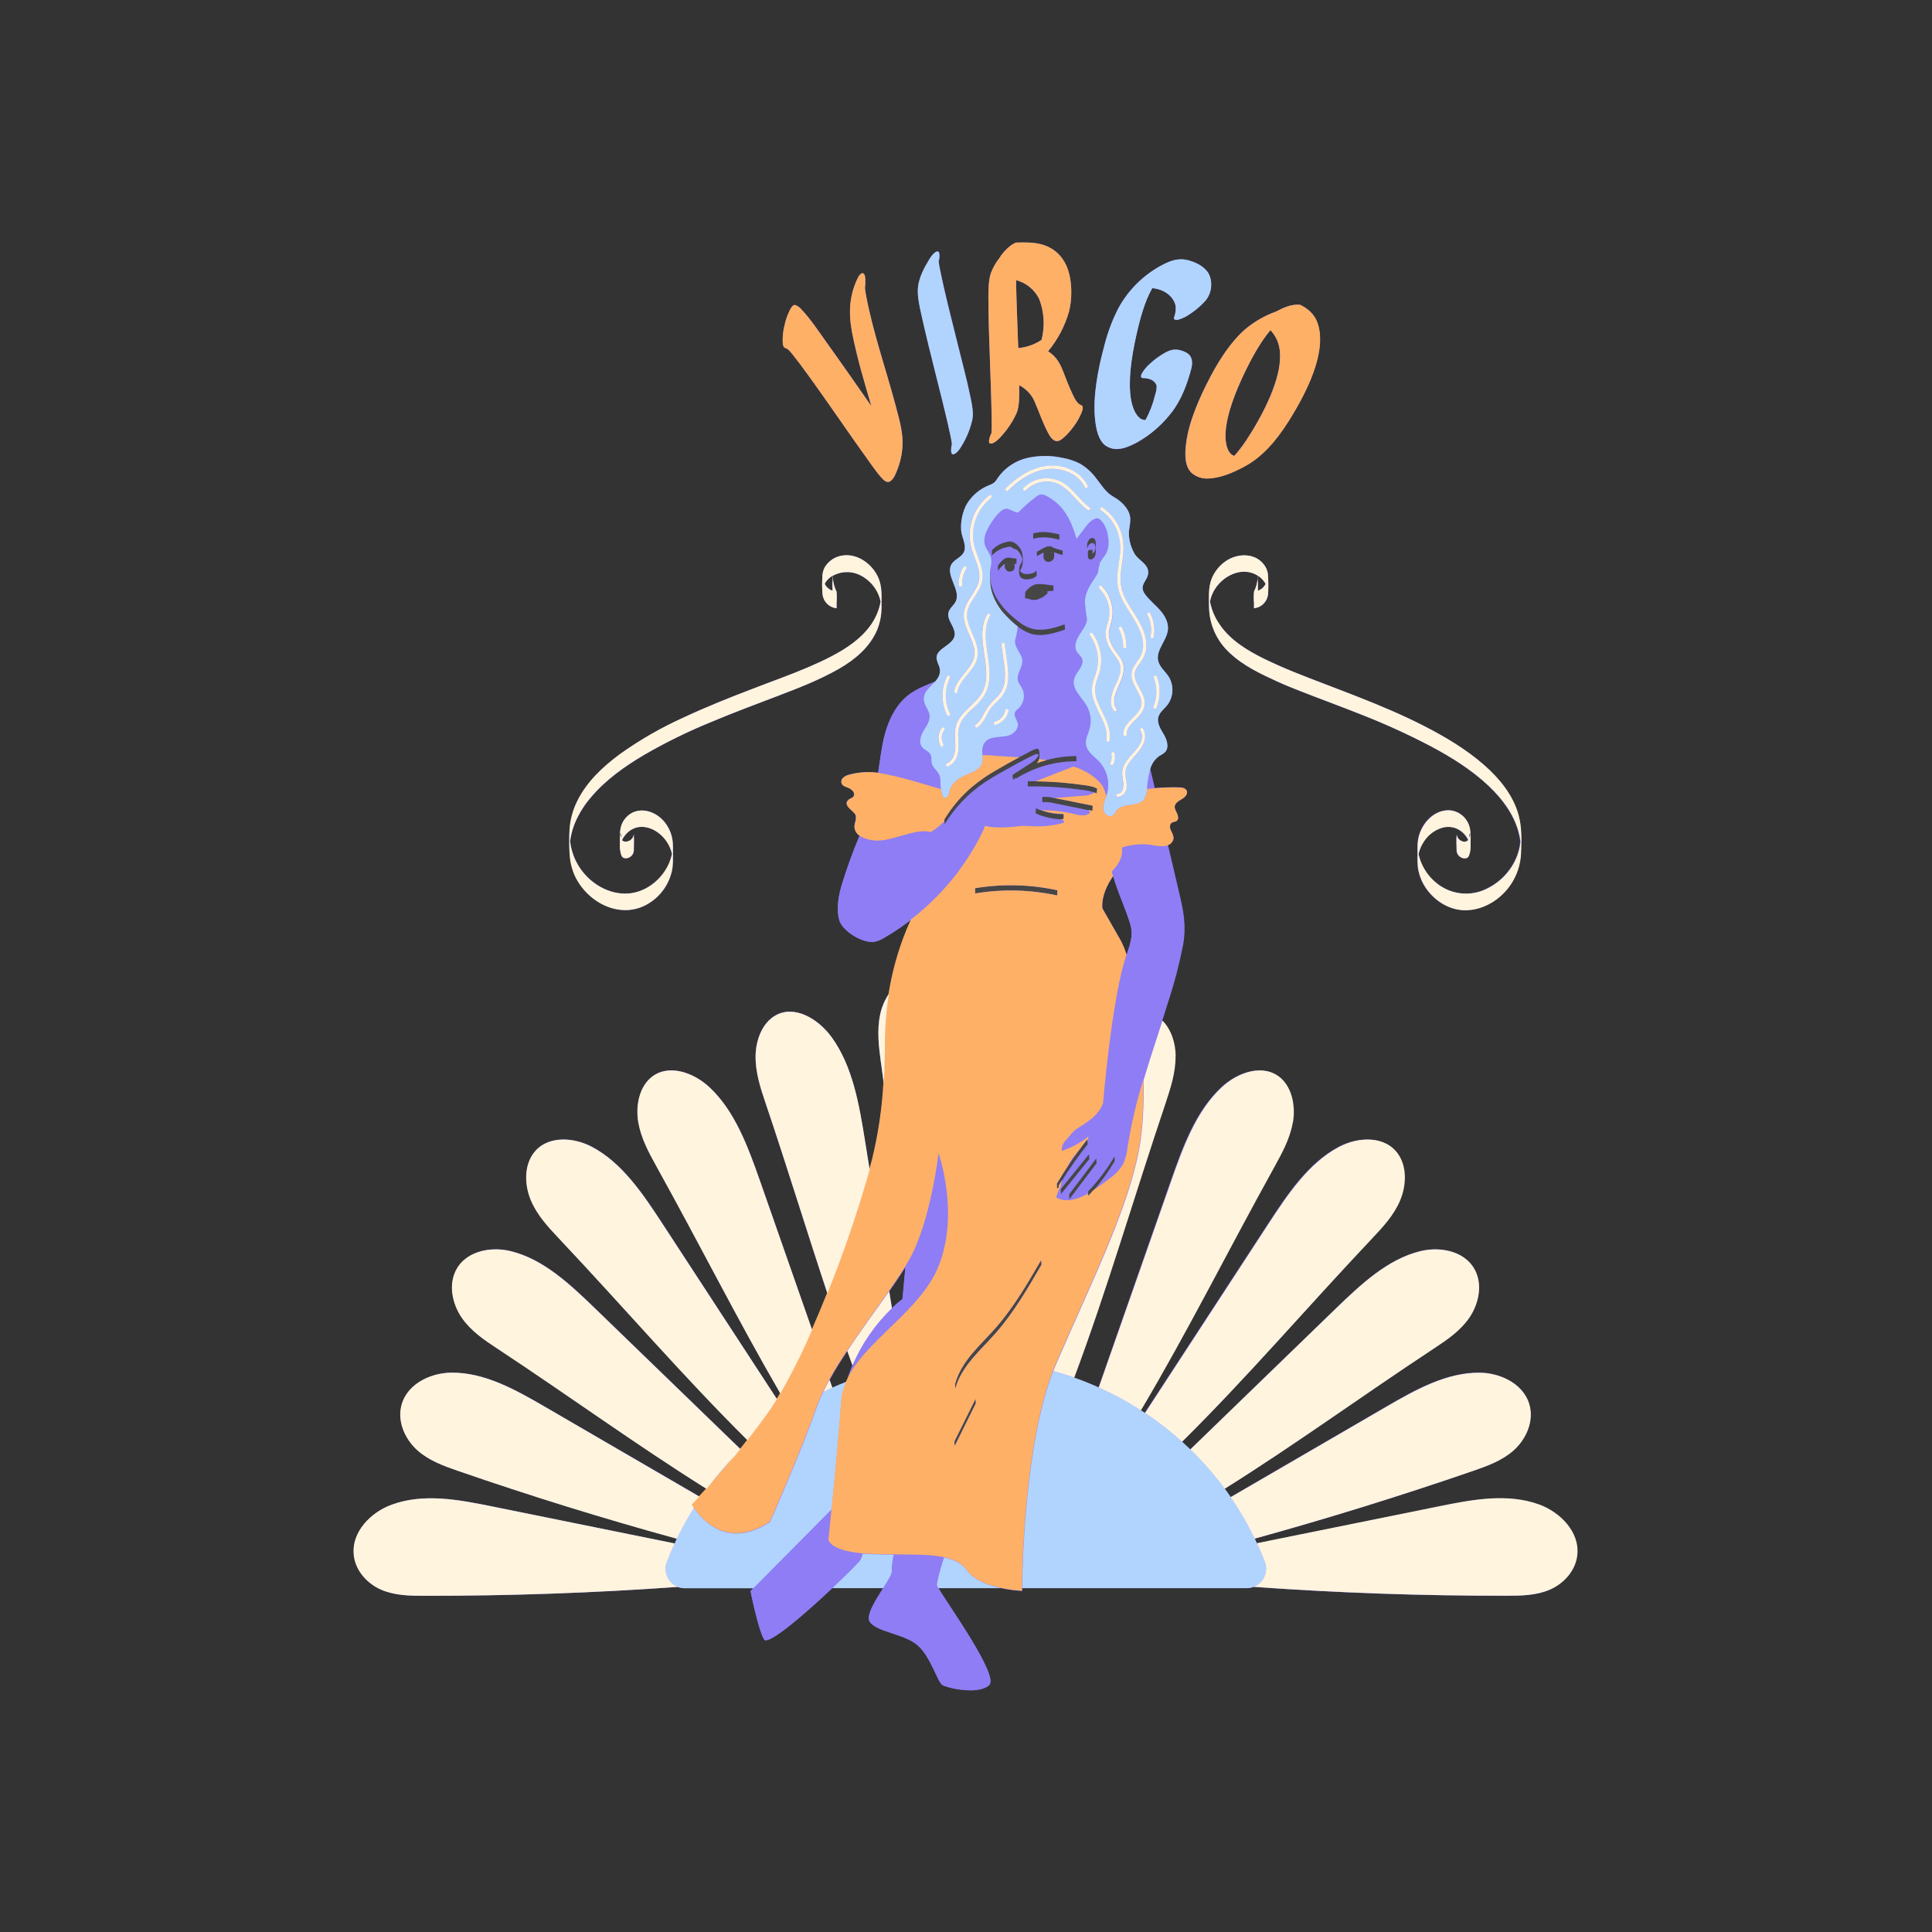
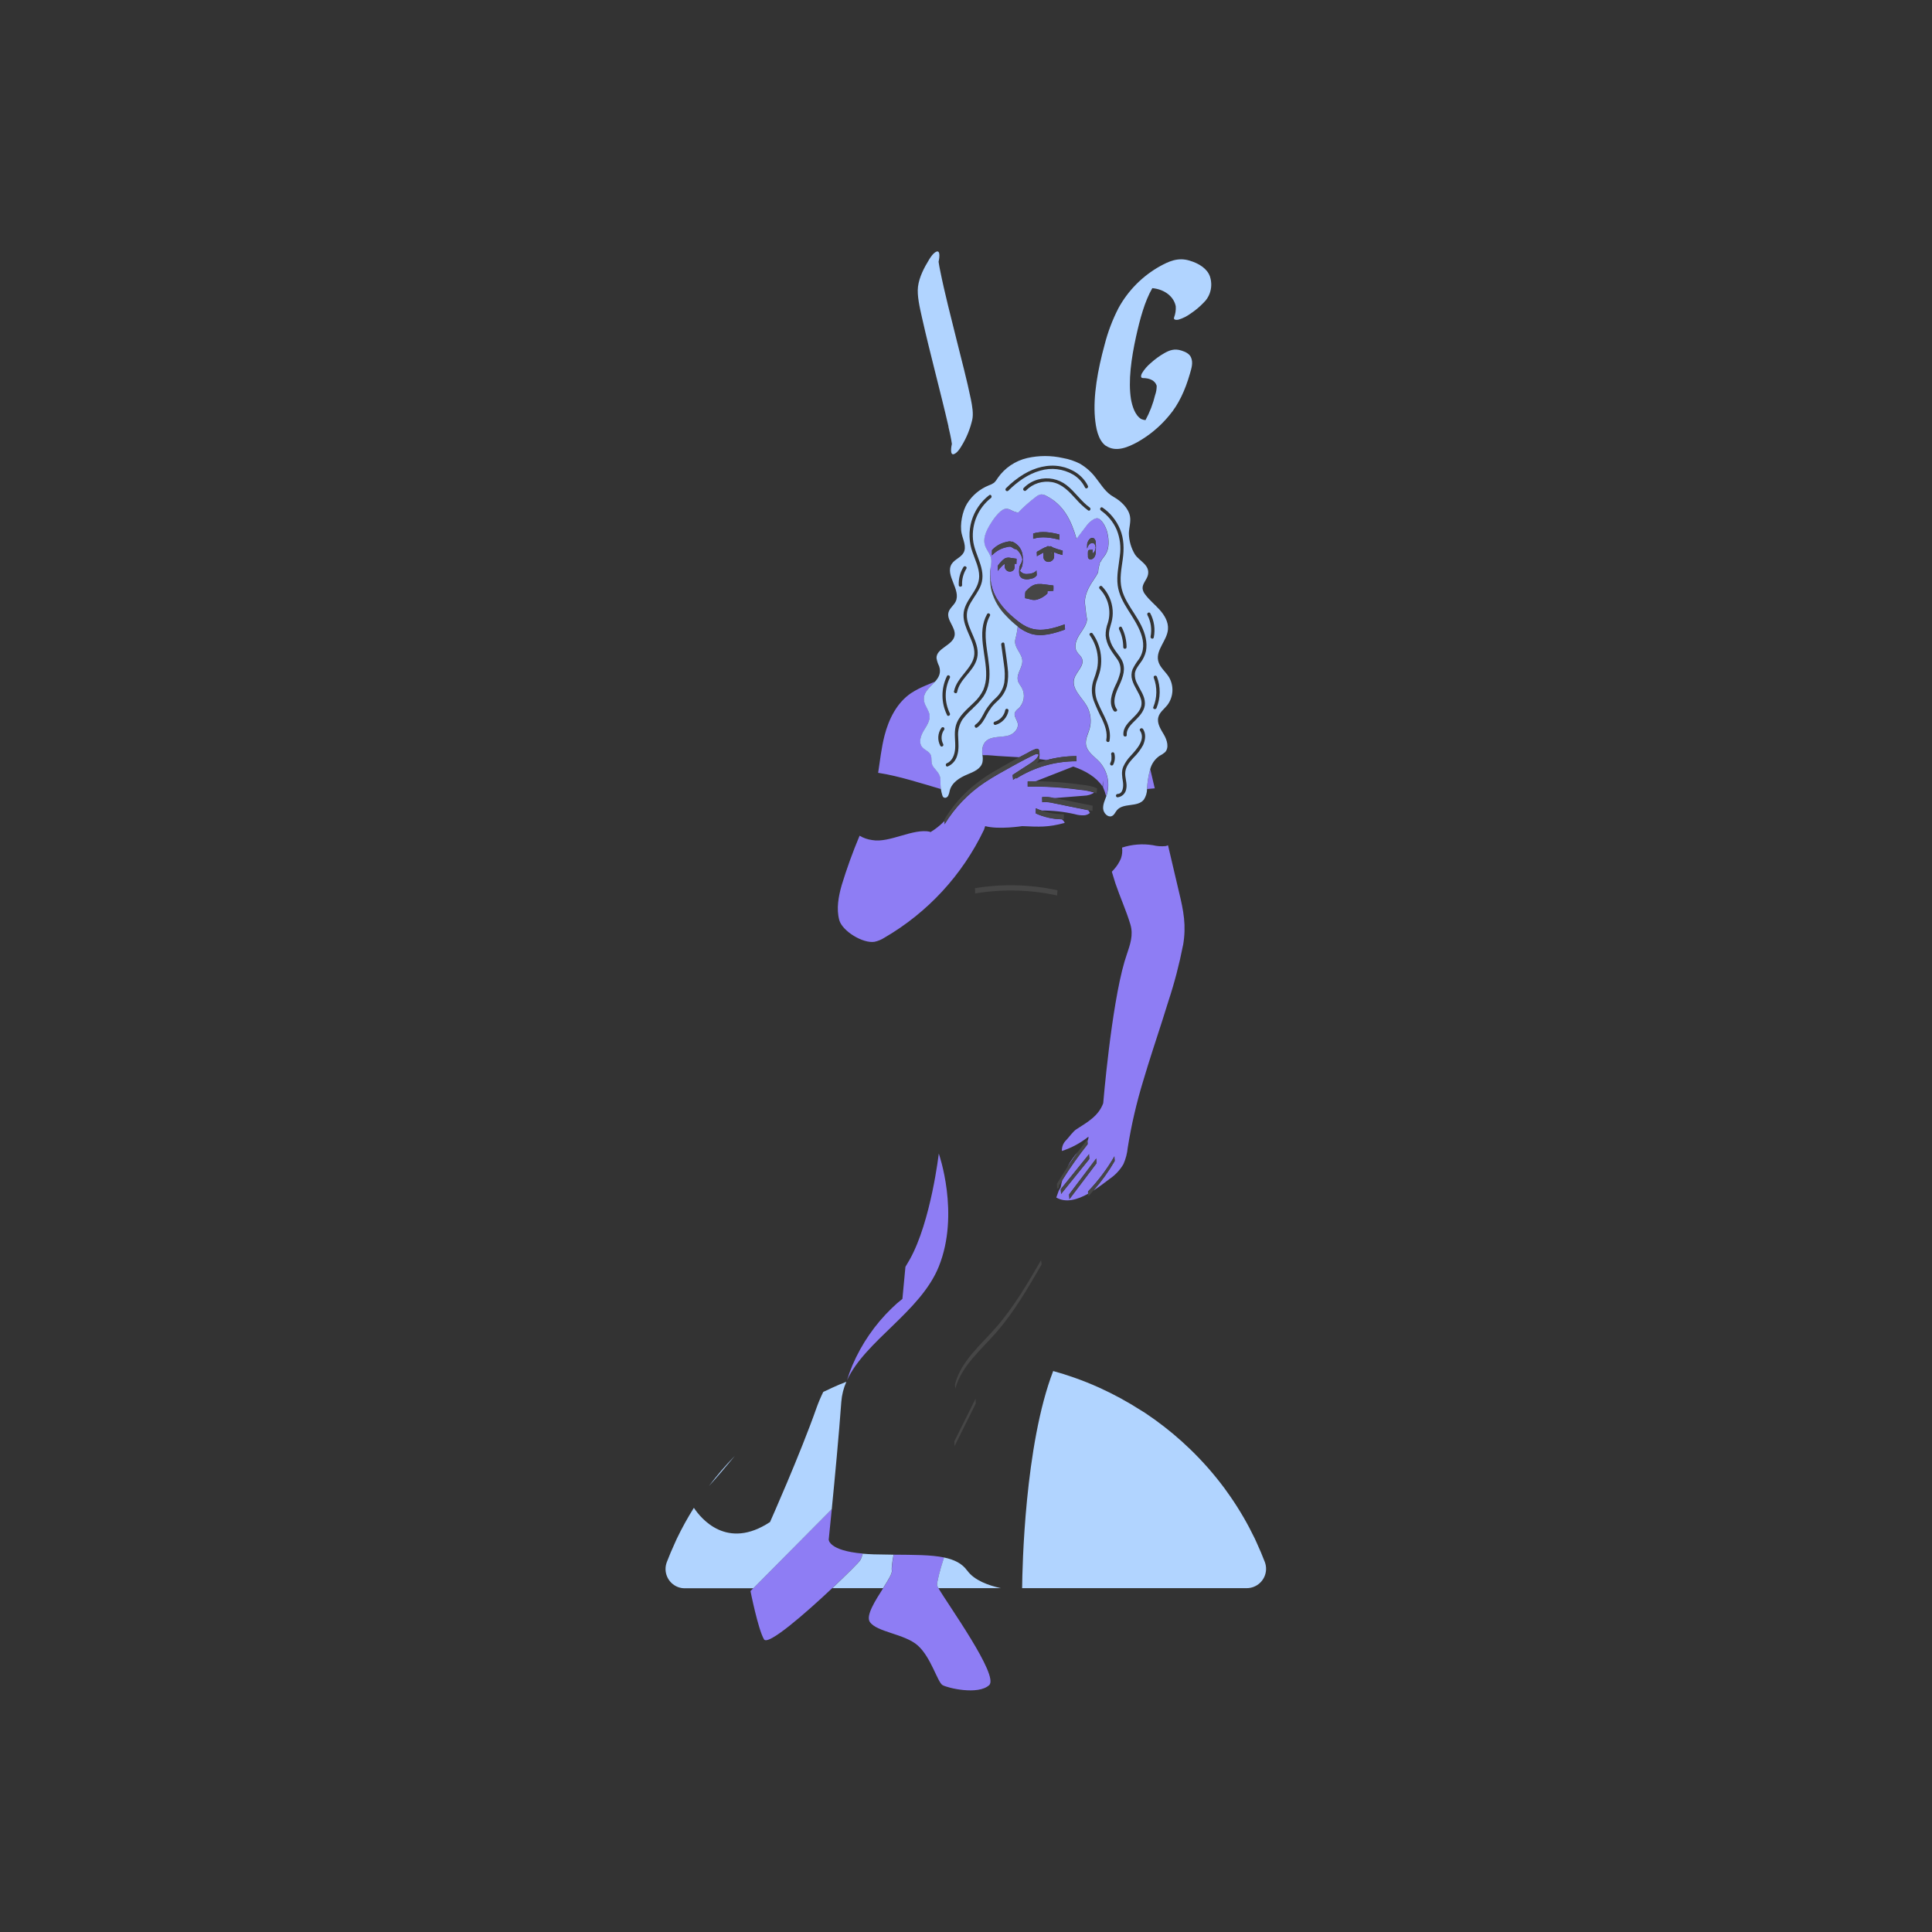
<svg xmlns="http://www.w3.org/2000/svg" width="800" height="800" viewBox="0 0 800 800" fill="none">
  <rect x="0" y="0" width="800" height="800" fill="#333333" stroke="none" />
  <mask id="mask0_1403_1668" style="mask-type:luminance" maskUnits="userSpaceOnUse" x="145" y="100" width="510" height="600">
-     <path d="M654.073 100H145.927V700H654.073V100Z" fill="white" />
-   </mask>
+     </mask>
  <g mask="url(#mask0_1403_1668)">
    <path d="M381.869 131.66C380.869 127.22 379.75 122.4 380.19 118.76C380.699 114.69 382.818 110.76 384.787 107.53C385.447 106.44 386.536 104.8 387.786 104.25C389.785 103.44 388.895 107.71 388.715 108.44C388.875 109.62 389.105 110.78 389.335 111.94C391.334 121.67 393.823 131.31 396.202 140.94C398.201 149.07 400.419 157.24 402.059 165.27C402.668 168.27 403.178 171.37 402.658 173.8C401.774 177.691 400.251 181.408 398.151 184.8C397.501 185.89 396.401 187.53 395.152 188.05C393.153 188.86 394.033 184.57 394.213 183.85C393.893 181.42 393.303 179.02 392.763 176.64C389.285 161.6 385.187 146.64 381.869 131.66ZM458.011 184.66C462.189 187.52 467.376 185.09 470.944 183.17C475.999 180.301 480.473 176.513 484.138 172C487.986 167.44 490.694 161.66 492.693 154.68C493.323 152.48 494.103 150.16 493.103 147.94C492.433 146.44 490.744 145.66 489.255 145.19C486.257 144.19 484.158 145.08 482.159 146.19C480.111 147.352 478.199 148.741 476.461 150.33C475.024 151.523 473.798 152.95 472.833 154.55C472.543 155.07 471.994 156.55 473.233 156.55C476.142 156.55 478.32 157.67 478.92 159.74C478.933 161.041 478.716 162.334 478.28 163.56C477.408 167.19 476.064 170.689 474.283 173.97C473.661 173.915 473.053 173.756 472.483 173.5C469.875 171.86 468.805 168.13 468.285 165.32C467.066 157.76 468.415 148.32 470.394 139.32C471.974 132.2 473.953 124.74 477.111 119.32C482.368 119.8 486.107 122.98 486.816 126.88C486.908 128.442 486.67 130.006 486.117 131.47C485.697 132.66 487.496 132.47 487.966 132.35C489.763 131.805 491.453 130.956 492.963 129.84C494.928 128.539 496.738 127.019 498.36 125.31C499.45 124.276 500.291 123.007 500.819 121.6C501.677 119.323 501.73 116.821 500.969 114.51C499.89 111.31 496.521 109.09 492.513 107.91C487.566 106.4 483.668 108.41 480.419 110.16C473.113 114.212 467.106 120.257 463.098 127.59C460.621 132.411 458.696 137.496 457.361 142.75C454.512 153.15 452.583 163.99 453.363 172.94C453.723 177 454.592 182.34 457.971 184.68L458.011 184.66ZM501.379 155.6C505.147 148.46 509.985 141.32 515.052 136.8C518.974 133.389 523.5 130.743 528.395 129C531.394 127.4 534.922 125.78 538.39 126.23C542.718 128.42 545.017 131.23 546.007 135.38C548.635 146.38 541.639 161.48 533.523 174.38C528.076 182.99 522.209 189.53 514.832 193.38C510.414 195.71 505.567 197.84 500.499 198.1C499.201 198.212 497.894 198.061 496.655 197.656C495.417 197.25 494.273 196.599 493.293 195.74C490.354 192.88 490.604 187.59 491.074 183.74C492.154 175 496.381 165.05 501.379 155.62V155.6ZM509.725 188C510.141 188.311 510.594 188.57 511.074 188.77C512.862 186.739 514.511 184.591 516.012 182.34C523.238 171.34 530.754 156.47 530.005 146.08C529.872 142.578 528.476 139.243 526.077 136.69C522.199 141.23 518.58 147.69 515.602 153.86C511.534 162.26 508.006 171.32 507.496 179.02C507.326 181.93 507.526 185.82 509.725 188ZM325.137 144.08C326.516 144.45 327.486 145.88 328.505 147.14C330.334 149.41 332.064 151.78 333.793 154.14C342.968 166.71 351.604 179.66 360.729 192.28C362.009 194.05 363.278 195.84 364.727 197.48C365.637 198.48 366.906 200.12 368.525 199.37C369.44 198.709 370.156 197.81 370.594 196.77C372.365 193.086 373.416 189.098 373.693 185.02C374.093 179.6 372.443 173.84 370.854 167.9C366.796 152.66 361.609 137.97 358.69 122.69C358.47 121.57 358.3 120.46 358.161 119.32C358.297 118.269 358.354 117.209 358.33 116.15C358.33 115.51 358.33 113.41 357.331 113.15C356.331 112.89 355.332 114.78 355.082 115.35C351.794 122.24 351.234 129.25 352.843 137.66C354.842 147.99 357.841 158.04 360.839 168.17C354.682 159.37 348.565 150.55 342.308 141.83C338.99 137.2 335.722 132.2 331.984 128.24C331.279 127.353 330.341 126.682 329.275 126.3C328.275 126.02 327.276 127.99 327.026 128.53C326.064 130.477 325.349 132.536 324.897 134.66C324.354 136.759 324.092 138.922 324.118 141.09C324.118 141.79 324.118 143.8 325.137 144.08ZM409.295 126.08C409.235 121.53 409.135 116.58 410.294 113.08C411.129 110.852 412.31 108.77 413.793 106.91C415.153 104.692 416.952 102.776 419.08 101.28C419.592 100.931 420.146 100.649 420.729 100.44C427.266 100.18 432.114 100.57 436.341 103.56C441.419 107.16 443.658 113.36 443.578 121.48C443.575 124.099 443.239 126.706 442.578 129.24C440.855 135.181 437.925 140.703 433.973 145.46C435.68 146.523 437.126 147.959 438.201 149.66C439.83 152.24 440.749 155.33 441.949 158.24C442.658 159.99 443.388 161.73 444.208 163.44C445.027 165.15 446.037 167.33 447.986 167.91C448.755 168.91 448.056 170.15 447.756 171.06C446.911 173.058 445.82 174.943 444.507 176.67C443.25 178.443 441.779 180.055 440.13 181.47C439.13 182.24 438.33 182.86 437.061 182.59C435.472 182.06 434.562 180.36 433.823 178.96C431.614 174.75 430.135 170.18 428.136 165.68C426.802 163.026 424.66 160.865 422.019 159.51C422.019 163.74 422.229 168.21 420.839 171.29C419.159 174.905 416.9 178.222 414.153 181.11C413.293 182.04 411.874 183.42 410.534 183.65C408.435 184.04 410.175 180.01 410.534 179.34C410.714 176.96 410.654 174.57 410.604 172.19C410.344 156.78 409.435 141.34 409.295 126.05V126.08ZM420.719 116C420.829 123.38 421.159 130.76 421.399 138.13C421.469 140.13 421.549 142.13 421.629 144.13C425.08 143.838 428.399 142.671 431.274 140.74C432.727 135.108 432.377 129.162 430.275 123.74C429.327 121.841 427.984 120.168 426.336 118.833C424.688 117.498 422.772 116.532 420.719 116ZM652.993 644.05C652.234 650.67 647.176 655.92 641.529 658.32C635.882 660.72 629.685 660.79 623.628 660.79C588.745 660.83 553.886 659.603 519.05 657.11C518.153 657.45 517.201 657.622 516.242 657.62H423.288C423.288 658.4 423.288 658.82 423.288 658.82C420.322 658.656 417.374 658.255 414.472 657.62H388.585C392.413 664.24 413.743 693.84 409.575 697.72C405.027 701.97 392.333 698.93 390.254 697.72C388.176 696.51 385.517 686.17 380.01 681.3C374.502 676.43 363.098 675.83 360.2 671.58C358.43 668.99 362.448 662.77 365.717 657.58H344.677C333.483 668.14 318.021 681.58 316.401 678.83C313.923 674.57 310.804 658.83 310.804 658.83L311.984 657.63H283.618C282.641 657.636 281.671 657.46 280.759 657.11C245.89 659.603 210.964 660.833 175.982 660.8C169.935 660.8 163.718 660.72 158.081 658.33C152.443 655.94 147.376 650.68 146.606 644.06C145.487 634.28 153.823 626.12 162.308 623.06C175.522 618.23 189.905 620.97 203.598 623.74L279.43 639.12L280.329 637.12C249.825 628.72 219.56 619.33 189.535 608.95C183.758 606.95 177.861 604.83 173.113 600.69C168.365 596.55 164.977 589.86 166.037 583.29C167.606 573.59 177.771 568.55 186.696 568.39C200.619 568.14 213.613 575.48 225.927 582.64C247.156 594.987 268.392 607.32 289.635 619.64C290.474 618.74 291.454 617.64 292.573 616.45C263.508 598.25 236.941 578.82 205.747 558.21C200.559 554.79 195.262 551.21 191.534 545.95C187.806 540.69 185.897 533.34 188.315 527.22C191.894 518.22 202.848 515.9 211.564 518.05C225.157 521.38 236.231 531.87 246.696 542L306.606 600C307.606 598.81 308.535 597.58 309.535 596.31C282.638 569.61 259.41 542.4 231.284 512.54C226.926 507.91 222.498 503.12 219.93 497.07C217.361 491.02 217.011 483.38 220.619 478.02C225.937 470.11 237.071 470.6 245.127 474.84C257.691 481.46 266.356 494.43 274.492 506.9L321.749 579.32C322.208 578.56 322.678 577.79 323.148 576.99C305.507 546.6 290.364 516.33 271.764 482.78C268.605 477.09 265.417 471.2 264.327 464.64C263.238 458.08 264.637 450.57 269.325 446.39C276.321 440.23 286.946 443.81 293.773 450.17C304.407 460.08 309.815 475.04 314.832 489.38L336.251 550.64C338.4 545.75 340.519 540.64 342.578 535.52C334.153 510.18 326.386 484.58 316.991 456.73C314.892 450.47 312.783 444.03 312.853 437.35C312.923 430.67 315.602 423.61 320.969 420.51C328.865 415.93 338.71 421.7 344.287 429.39C353.013 441.39 355.712 457.2 358.141 472.33L360.06 484.33C360.459 482.86 360.849 481.42 361.199 480.06C363.728 469.69 365.297 459.108 365.887 448.45C365.527 445.71 365.177 442.97 364.797 440.2C363.908 433.59 363.058 426.81 364.377 420.29C364.995 417.139 366.243 414.146 368.046 411.49C369.282 403.686 371.29 396.025 374.043 388.62C375.042 385.94 376.132 383.31 377.281 380.82C373.734 383.555 370.011 386.053 366.137 388.3C364.911 389.083 363.558 389.645 362.139 389.96C357.271 390.78 348.705 385.48 347.496 380.96C346.236 376.25 347.166 371.24 348.495 366.54C350.621 359.586 353.097 352.744 355.912 346.04C354.939 345.4 354.229 344.431 353.913 343.31C353.323 341.21 354.912 339.42 354.223 337.43C353.613 335.71 348.665 333.56 351.324 331.13C351.964 330.54 353.013 330.42 353.473 329.69C353.639 329.292 353.678 328.851 353.583 328.43C353.488 328.009 353.264 327.628 352.943 327.34C351.674 325.92 349.945 326.1 348.795 324.94C348.476 324.533 348.316 324.024 348.348 323.508C348.379 322.991 348.599 322.505 348.965 322.14C349.732 321.416 350.689 320.927 351.724 320.73C355.597 319.679 359.645 319.431 363.618 320C364.407 314.84 364.967 309.62 366.266 304.55C368.026 297.75 371.364 290.98 377.261 286.98C379.2 285.732 381.251 284.667 383.388 283.8C384.657 283.24 385.957 282.72 387.236 282.19C388.755 280.48 389.825 278.59 388.905 275.8C388.389 274.754 388.026 273.639 387.826 272.49C387.666 268.37 394.522 267.25 395.302 263.2C395.942 259.84 391.894 256.79 392.793 253.49C393.263 251.77 394.962 250.66 395.742 249.06C398.121 244.17 391.164 238.06 394.123 233.45C395.362 231.53 397.981 230.79 399.05 228.77C400.329 226.37 398.82 223.53 398.231 220.88C397.411 217.24 398.54 211.56 400.509 208.42C402.624 205.065 405.734 202.457 409.405 200.96C410.195 200.705 410.943 200.335 411.624 199.86C412.254 199.255 412.793 198.561 413.223 197.8C416.122 193.675 420.438 190.763 425.347 189.62C430.229 188.51 435.298 188.51 440.18 189.62C442.617 190.041 444.976 190.83 447.176 191.96C449.752 193.462 452 195.469 453.783 197.86C456.162 200.86 457.781 203.86 461.169 205.73C464.108 207.37 467.336 210.37 467.916 213.84C468.296 216.13 467.496 218.45 467.436 220.77C467.486 223.874 468.362 226.908 469.975 229.56C471.804 232.3 476.212 233.87 475.342 237.97C474.912 240.02 472.903 241.65 473.123 243.74C473.256 244.57 473.6 245.352 474.123 246.01C475.872 248.43 478.241 250.27 480.21 252.48C482.179 254.69 483.858 257.48 483.618 260.54C483.248 265.17 478.57 269.02 479.56 273.54C480.15 276.22 482.558 277.98 483.998 280.28C485.062 282.065 485.569 284.129 485.453 286.204C485.338 288.28 484.604 290.274 483.348 291.93C482.039 293.57 480.15 294.88 479.63 296.93C478.98 299.47 480.629 301.93 481.949 304.17C483.268 306.41 484.178 309.58 482.398 311.44C481.702 312.03 480.937 312.533 480.12 312.94C478.216 314.26 476.848 316.218 476.262 318.46L476.981 321.46L478.121 326.32C481.444 326.028 484.781 325.921 488.116 326C489.365 326 490.854 326.28 491.344 327.39C491.924 328.7 490.654 330.08 489.395 330.83C488.136 331.58 486.626 332.37 486.396 333.83C486.247 334.92 486.956 335.91 487.396 336.91C487.836 337.91 488.076 339.27 487.176 339.91C486.606 340.32 485.807 340.28 485.177 340.66C484.228 341.29 484.287 342.66 484.727 343.73C485.314 344.694 485.718 345.759 485.917 346.87C485.867 347.563 485.615 348.226 485.192 348.777C484.769 349.328 484.194 349.743 483.538 349.97C485.037 356.39 486.536 362.79 488.056 369.21C489.935 377.21 491.124 383.21 489.715 391.43C488.18 399.311 486.147 407.087 483.628 414.71C482.828 417.35 481.989 419.98 481.149 422.6C484.747 426.2 486.556 431.92 486.606 437.38C486.676 444.06 484.607 450.5 482.458 456.76C468.775 497.39 458.47 533.23 444.647 570.42C448.126 571.653 451.534 573.017 454.872 574.51C464.787 546.137 474.706 517.77 484.627 489.41C489.625 475.07 495.052 460.11 505.687 450.2C512.513 443.84 523.168 440.26 530.135 446.42C534.842 450.6 536.262 458.1 535.132 464.67C534.003 471.24 530.844 477.12 527.686 482.81C507.696 518.9 491.704 551.2 472.254 583.94L473.963 585.08L524.937 506.93C533.073 494.46 541.739 481.49 554.302 474.87C562.348 470.63 573.493 470.14 578.81 478.05C582.418 483.41 582.069 491.05 579.49 497.1C576.911 503.15 572.493 507.94 568.136 512.57C539.93 542.68 516.601 570.09 489.435 597C490.594 598.04 491.734 599.103 492.853 600.19L552.923 542C563.388 531.87 574.472 521.38 588.056 518.05C596.771 515.9 607.716 518.19 611.294 527.22C613.723 533.34 611.814 540.71 608.086 545.95C604.357 551.19 599.09 554.79 593.873 558.21C562.698 578.81 536.152 598.21 507.106 616.41C507.946 617.56 508.765 618.71 509.565 619.88C530.934 607.46 552.31 595.037 573.693 582.61C586.017 575.45 599 568.11 612.923 568.36C621.849 568.52 632.014 573.56 633.583 583.26C634.642 589.83 631.244 596.51 626.496 600.66C621.749 604.81 615.892 607 610.075 609C580.143 619.36 549.951 628.73 519.5 637.11C519.81 637.76 520.11 638.42 520.409 639.11L596.012 623.77C609.705 621 624.088 618.26 637.301 623.09C645.777 626.11 654.123 634.27 652.993 644.05ZM456.481 376.15L463.908 389.15C464.979 391.131 465.85 393.215 466.506 395.37C467.936 391.08 469.365 387.2 468.036 382.76C466.316 377.02 463.758 371.43 461.839 365.76C461.509 364.76 461.219 363.76 460.929 362.81C455.542 370.51 456.481 376.15 456.481 376.15ZM353.023 565.37C352.297 563.37 351.584 561.39 350.884 559.43C348.215 563.43 345.717 567.43 343.568 571.36L344.707 574.62C346.626 573.753 348.569 572.933 350.534 572.16C350.614 571.95 350.704 571.75 350.804 571.54C351.438 569.447 352.178 567.387 353.023 565.37ZM375.012 524.56C373.113 527.67 370.794 531.09 368.245 534.73L369.365 541.73C370.754 540.362 372.223 539.076 373.763 537.88C373.763 537.88 374.193 532.31 374.932 524.56H375.012ZM235.782 349.82C235.782 349.54 235.782 349.24 235.782 348.92V347.66C235.782 347.41 235.782 347.17 235.782 346.95C235.782 345.71 235.842 344.46 235.922 343.22C236.216 339.277 237.265 335.427 239.01 331.88C242.878 323.88 249.545 317.61 256.551 312.41C264.9 306.42 273.826 301.281 283.198 297.07C292.523 292.7 302.099 288.88 311.714 285.21C319.45 282.21 327.266 279.47 334.862 276.21C347.056 270.91 362.089 263.65 364.657 249.12C364.577 248.71 364.477 248.29 364.357 247.89C363.917 246.365 363.243 244.918 362.358 243.6C360.594 240.962 358.086 238.908 355.152 237.7C353.504 237.066 351.739 236.797 349.977 236.911C348.216 237.025 346.5 237.519 344.947 238.36C344.947 238.91 344.947 239.56 344.947 240.23C344.993 240.356 345.026 240.487 345.047 240.62C345.147 241.13 345.217 241.62 345.347 242.14C345.611 243.127 345.972 244.085 346.426 245C346.554 246.617 346.554 248.242 346.426 249.86V251.86C344.958 251.715 343.583 251.074 342.529 250.041C341.474 249.008 340.804 247.646 340.629 246.18C340.408 243.783 340.381 241.371 340.549 238.97C340.528 237.58 340.851 236.205 341.489 234.97C342.302 233.583 343.432 232.407 344.784 231.538C346.137 230.67 347.676 230.132 349.275 229.97C355.452 229.27 361.359 233.76 363.728 239.26C365.267 242.79 365.057 246.74 365.017 250.53C365.067 250.982 365.067 251.438 365.017 251.89C364.978 254.978 364.358 258.032 363.188 260.89C360.13 268.03 354.073 273.09 347.486 276.89C339.32 281.57 330.494 284.97 321.699 288.32C312.703 291.74 303.708 295.1 294.862 298.82C285.229 302.733 275.878 307.307 266.876 312.51C258.83 317.26 250.974 322.82 244.887 329.98C242.22 333.044 240.023 336.488 238.37 340.2C237.582 342.027 236.973 343.925 236.551 345.87C236.361 346.72 236.222 347.58 236.112 348.44C236.775 354.004 239.293 359.182 243.258 363.14C247.686 367.56 253.853 370.41 260.18 369.98C266.306 369.56 271.864 365.83 275.242 360.81C276.717 358.64 277.759 356.205 278.31 353.64C278.25 353.37 278.191 353.1 278.121 352.83C277.687 351.296 277.013 349.841 276.122 348.52C272.763 343.42 265.557 339.99 260.269 344.42C259.152 345.361 258.248 346.53 257.621 347.85C257.685 347.962 257.766 348.063 257.861 348.15C258.17 348.337 258.515 348.455 258.874 348.496C259.233 348.538 259.596 348.501 259.94 348.39C260.628 348.224 261.246 347.844 261.705 347.305C262.165 346.766 262.442 346.096 262.498 345.39C262.498 346.15 262.498 346.9 262.498 347.66C262.498 347.02 262.548 346.39 262.498 345.76C262.638 347.76 262.498 349.85 262.498 351.85C262.498 351.85 262.498 351.91 262.498 351.95V352.14C262.498 352.14 262.498 352.07 262.498 352.03C262.494 352.655 262.316 353.267 261.984 353.797C261.652 354.327 261.18 354.754 260.619 355.03C259.981 355.376 259.239 355.48 258.53 355.32C257.781 355.14 257.531 354.61 257.271 353.94C256.827 352.563 256.654 351.113 256.761 349.67C256.761 346.09 256.341 342.53 258.52 339.47C262.588 333.75 270.085 334.9 274.512 339.58C276.764 341.979 278.183 345.04 278.56 348.31C278.65 349.13 278.69 349.96 278.7 350.79C278.7 350.96 278.7 351.67 278.7 352.96C278.7 353.36 278.7 353.76 278.7 354.16C278.755 355.936 278.685 357.714 278.49 359.48C277.989 362.509 276.836 365.392 275.11 367.931C273.384 370.469 271.127 372.601 268.495 374.18C256.681 381.33 242.119 373.18 237.511 361.25C236.56 358.723 236.023 356.058 235.922 353.36C235.832 352.16 235.792 351 235.782 349.82ZM256.991 349.74C256.931 350.03 256.901 350.32 256.851 350.61C256.911 350.32 256.951 350 256.991 349.74ZM256.991 346.18C257.051 346.41 257.141 346.73 257.251 347.05C257.381 344.24 256.581 344.52 257.011 346.18H256.991ZM344.887 238.33C343.461 239.115 342.289 240.291 341.509 241.72C341.742 242.216 342.049 242.675 342.418 243.08C343.064 243.777 343.87 244.306 344.767 244.62C344.767 243.99 344.717 243.34 344.717 242.7C344.691 241.879 344.714 241.058 344.787 240.24C344.837 239.6 344.867 239 344.907 238.33H344.887ZM535.592 278.2C553.663 285.44 572.134 291.66 589.495 300.55C598.35 305.09 607.056 310.26 614.552 316.86C620.829 322.4 626.436 329.24 628.685 337.46C630.075 342.57 629.935 348.09 629.685 353.32C629.432 359.319 627.031 365.027 622.918 369.4C618.54 374.06 612.303 377.15 605.827 376.86C599.6 376.58 593.923 372.86 590.454 367.86C588.706 365.357 587.554 362.487 587.086 359.47C586.886 357.704 586.816 355.926 586.876 354.15C586.876 353.75 586.876 353.34 586.876 352.93C586.876 351.66 586.876 350.93 586.876 350.78C586.876 349.95 586.876 349.12 587.026 348.3C587.756 341.97 592.963 335.45 599.76 335.48C601.203 335.519 602.617 335.902 603.883 336.598C605.148 337.293 606.229 338.282 607.036 339.48C609.215 342.54 608.815 346.1 608.795 349.68C608.899 351.123 608.723 352.574 608.276 353.95C608.006 354.62 607.776 355.15 607.016 355.33C606.311 355.487 605.573 355.384 604.937 355.04C604.377 354.764 603.904 354.337 603.572 353.807C603.24 353.277 603.062 352.665 603.058 352.04C603.058 352.04 603.058 352.12 603.058 352.15V351.86C602.998 349.86 602.898 347.78 603.058 345.77C603.058 346.4 603.058 347.03 603.058 347.67C603.058 346.91 603.058 346.16 603.058 345.4C603.113 346.106 603.39 346.777 603.849 347.317C604.309 347.856 604.928 348.235 605.617 348.4C606.011 348.543 606.441 348.558 606.845 348.443C607.248 348.328 607.605 348.089 607.866 347.76C607.303 346.593 606.519 345.547 605.557 344.68C604.448 343.674 603.105 342.964 601.65 342.614C600.195 342.265 598.675 342.287 597.231 342.68C594.143 343.559 591.466 345.504 589.675 348.17C588.678 349.592 587.934 351.175 587.476 352.85C587.396 353.12 587.346 353.39 587.286 353.66C588.496 359.093 591.782 363.838 596.441 366.88C599.071 368.595 602.08 369.639 605.206 369.922C608.331 370.204 611.479 369.716 614.372 368.5C620.27 366.019 625.007 361.39 627.626 355.55C628.597 353.341 629.228 350.998 629.495 348.6C629.395 347.73 629.255 346.87 629.075 346.01C627.346 337.9 622.239 331.01 616.321 325.39C609.225 318.69 600.809 313.46 592.224 308.9C583.029 304.09 573.58 299.783 563.918 296C555.482 292.63 546.926 289.51 538.49 286.21C535.202 284.92 531.924 283.61 528.715 282.14C521.789 278.97 514.722 275.63 509.155 270.34C506.504 267.916 504.379 264.972 502.914 261.691C501.449 258.411 500.675 254.863 500.639 251.27C500.639 247.41 500.289 243.27 501.749 239.62C502.957 236.655 505.011 234.112 507.656 232.31C512.743 228.86 520.429 228.87 523.938 234.61C524.727 235.932 525.128 237.45 525.097 238.99C525.227 241.258 525.227 243.532 525.097 245.8C525.003 247.341 524.364 248.799 523.295 249.913C522.226 251.027 520.796 251.724 519.26 251.88V249.77C519.117 248.18 519.117 246.58 519.26 244.99C519.72 244.07 520.081 243.105 520.339 242.11C520.469 241.6 520.539 241.11 520.639 240.59C520.739 240.07 520.719 239.91 520.739 239.94C520.739 239.36 520.739 238.81 520.739 238.32C520.355 238.088 519.958 237.878 519.55 237.69C513.553 234.99 506.756 238.48 503.328 243.57C502.444 244.888 501.769 246.335 501.329 247.86C501.209 248.26 501.109 248.67 501.029 249.08C501.691 252.532 503.078 255.804 505.097 258.68C509.495 265.11 516.331 269.26 523.188 272.68C527.239 274.653 531.381 276.493 535.612 278.2H535.592ZM520.669 238.32C520.825 240.416 520.865 242.519 520.789 244.62C521.684 244.308 522.488 243.779 523.128 243.08C523.48 242.688 523.78 242.251 524.018 241.78C523.226 240.358 522.079 239.166 520.689 238.32H520.669ZM608.305 347C608.379 346.845 608.439 346.685 608.485 346.52C609.055 344.72 608.186 344.12 608.305 347Z" fill="#8E7DF4" />
  </g>
  <path d="M350.73 571.54C351.364 569.447 352.105 567.387 352.95 565.37C356.756 556.467 362.305 548.416 369.27 541.69C370.66 540.322 372.129 539.036 373.67 537.84C373.67 537.84 374.18 532.31 374.92 524.56C375.59 523.46 376.22 522.39 376.79 521.38C385.51 505.62 388.73 477.66 388.73 477.66C388.73 477.66 397.55 502.59 388.73 524.47C381.19 543.15 358.23 555.19 350.73 571.54ZM343.15 637.54C343.15 637.54 343.68 632.4 344.43 624.86L311.94 657.62L310.76 658.82C310.76 658.82 313.88 674.61 316.36 678.82C317.98 681.58 333.45 668.13 344.65 657.57C350.76 651.82 355.65 646.93 356.23 646C356.684 645.15 357.021 644.241 357.23 643.3C343.15 642.08 343.15 637.54 343.15 637.54ZM388 656.38C388 655 389.08 650.48 390.95 644.92C385.47 643.78 378.32 643.84 370.05 643.76C369.49 646.83 369.15 649.37 369.34 650.3C369.57 651.48 367.79 654.3 365.71 657.62C362.44 662.77 358.42 668.99 360.19 671.62C363.09 675.87 374.51 676.48 380.01 681.34C385.51 686.2 388.2 696.54 390.28 697.76C392.36 698.98 405.06 702.01 409.61 697.76C413.76 693.88 392.42 664.28 388.61 657.66C388.337 657.27 388.131 656.837 388 656.38ZM389.66 326.74C389.555 326.008 389.495 325.27 389.48 324.53C389.54 323.586 389.48 322.638 389.3 321.71C388.89 320.1 387.62 318.92 386.61 317.64C385.17 315.81 386.16 313.9 385.36 312.42C384.56 310.94 382.98 310.64 381.89 309.33C380.37 307.51 381.24 304.67 382.46 302.63C383.68 300.59 385.26 298.45 384.95 296.07C384.7 294.07 383.14 292.47 382.72 290.49C381.93 286.74 385.06 284.68 387.25 282.21C385.97 282.74 384.67 283.26 383.4 283.82C381.262 284.687 379.21 285.751 377.27 287C371.36 291 368.02 297.77 366.27 304.57C364.97 309.64 364.41 314.86 363.62 320.02L364.06 320.08C372.11 321.32 381.62 324.39 389.65 326.74H389.66ZM440.9 340.74C433.9 342.64 430.48 342.38 423.26 342.08C423.26 342.08 413.55 343.6 407.94 342.08L407.47 343.53C398.533 362.279 384.137 377.889 366.17 388.31C364.944 389.093 363.59 389.655 362.17 389.97C357.3 390.79 348.73 385.49 347.52 380.97C346.26 376.26 347.19 371.25 348.52 366.55C350.642 359.595 353.119 352.752 355.94 346.05C357.541 347.012 359.326 347.628 361.18 347.86C368.39 349.15 378.07 342.86 385.18 344.41L385.1 344.68L385.45 344.46C387.343 343.308 389.092 341.935 390.66 340.37C390.78 340.26 390.89 340.12 391.01 339.99C391.08 340.49 391.26 341.04 391.07 341.36C395.292 334.425 400.982 328.5 407.74 324C411.49 321.5 415.46 319.35 419.4 317.16C421.4 316.08 423.29 315.01 425.28 314.01C426.28 313.48 427.35 312.96 428.4 312.49C429.23 312.12 429.8 312.11 430.1 312.6C429.48 314.21 427.89 315.33 426.47 316.25L419.42 320.82C419.08 321.04 419.73 322.75 419.42 322.95L420.82 322.04C420.82 322.23 420.82 322.38 420.74 322.42C428.218 317.69 436.891 315.192 445.74 315.22V313.09C441.578 313.091 437.435 313.646 433.42 314.74C432.42 314.58 431.33 314.44 430.29 314.31C430.465 313.346 430.495 312.362 430.38 311.39C430.31 310.57 430.05 309.87 429.08 310.08C427.842 310.497 426.657 311.057 425.55 311.75C424.39 312.34 423.22 312.95 422.08 313.56C417.57 313.26 413.6 313.12 410.89 312.84C409.544 312.709 408.192 312.659 406.84 312.69C406.697 311.82 406.673 310.936 406.77 310.06C407.77 303.9 414.03 305.79 417.92 304.45C419.98 303.73 421.92 301.65 421.43 299.45C421.1 297.9 419.68 296.45 420.28 294.98C420.634 294.345 421.135 293.803 421.74 293.4C422.871 292.33 423.622 290.919 423.878 289.383C424.134 287.847 423.882 286.269 423.16 284.89C422.56 283.82 421.66 282.89 421.45 281.66C420.9 278.66 423.76 276.25 423.28 273.07C422.84 270.22 419.7 267.94 420.43 264.78C420.906 263.033 421.241 261.251 421.43 259.45C423.068 260.771 424.931 261.788 426.93 262.45C431.56 263.84 436.5 262.26 440.93 260.72C441.17 260.63 440.71 258.62 440.93 258.54C437.21 259.85 433.24 261.13 429.25 260.72C425.26 260.31 422.25 257.97 419.43 255.51C416.746 253.288 414.454 250.631 412.65 247.65C411.757 246.122 411.084 244.476 410.65 242.76C410.317 241.191 410.1 239.6 410 238C410 237.47 410 236.94 410 236.4C410.14 234.71 410.61 232.99 410.36 231.4C410.07 229.48 408.62 227.93 407.94 226.18C406.73 223.18 408.23 220.04 409.75 217.43C410.95 215.43 413.69 211.43 415.96 210.73C417.58 210.27 418.9 211.6 420.5 212L421.5 212.26C423.784 209.89 426.252 207.703 428.88 205.72C429.477 205.204 430.203 204.858 430.98 204.72C431.778 204.701 432.563 204.917 433.24 205.34C440.35 209.01 443.47 215.34 445.71 223.09C446.95 221.4 448.89 218.96 450.14 217.27C450.89 216.27 452.79 214.71 454.04 214.59C456.04 214.38 457.98 218.4 458.45 220.42C459.17 223.52 459.37 227.01 457.66 229.68C457.11 230.54 456.39 231.28 455.9 232.17C455.786 232.383 455.686 232.593 455.6 232.8H455.26C455.31 233 455.33 233.19 455.36 233.38C454.941 234.55 454.701 235.778 454.65 237.02C454.089 238.108 453.451 239.154 452.74 240.15C450.63 243.23 448.74 246.84 449.28 250.54C449.54 252.22 449.63 254.73 450.07 256.37C449.9 258.58 448.41 260.57 447.15 262.45C445.71 264.6 444.49 267.45 445.78 269.72C446.4 270.81 447.53 271.55 447.98 272.72C449.11 275.64 445.5 278.13 444.71 281.18C443.66 285.27 447.79 288.55 449.9 292.18C450.731 293.632 451.266 295.234 451.472 296.894C451.678 298.554 451.551 300.239 451.1 301.85C450.5 303.95 449.33 306 449.6 308.17C449.98 311.32 453.07 313.17 455.2 315.44C456.844 317.272 457.984 319.499 458.51 321.904C459.036 324.309 458.929 326.809 458.2 329.16C458.15 329.33 458.09 329.5 458.03 329.67C457.691 328.381 457.253 327.121 456.72 325.9C456.76 324.98 456.76 324.06 456.72 323.14L456.54 325.67C453.93 321.79 449.54 319.18 444.41 317.41L428.67 323.58H425.51V325.71C430.386 325.645 435.262 325.825 440.12 326.25C442.5 326.457 444.873 326.727 447.24 327.06C449.226 327.219 451.189 327.602 453.09 328.2C451.83 329.022 450.363 329.469 448.86 329.49L436.39 330.49C434.804 330.063 433.156 329.918 431.52 330.06C431.41 330.06 431.61 332.17 431.52 332.19C433.135 332.046 434.762 332.185 436.33 332.6L441.72 333.7L450.65 335.51C450.86 335.85 451.09 336.22 451.31 336.63C450.658 337.183 449.851 337.522 449 337.6C447.624 337.668 446.248 337.499 444.93 337.1C440.451 336.091 435.871 335.598 431.28 335.63C430.48 335.36 429.68 335.05 428.9 334.7C428.93 335.053 428.93 335.407 428.9 335.76C428.855 336.115 428.855 336.475 428.9 336.83C432.28 338.362 435.939 339.185 439.65 339.25C440.205 339.622 440.636 340.151 440.89 340.77L440.9 340.74ZM450.15 225.3V226.84C450.16 226.943 450.16 227.047 450.15 227.15C450.47 226.15 450.94 224.98 452.15 224.85C453.36 224.72 453.57 225.85 453.69 226.7C453.664 226.963 453.617 227.224 453.55 227.48C453.436 228.024 453.156 228.52 452.75 228.9C452.644 229 452.526 229.087 452.4 229.16V227.83C452.4 227.78 452.4 227.52 452.4 227.51C451.93 227.86 451.32 227.51 450.84 227.79C450.745 227.854 450.666 227.938 450.609 228.037C450.552 228.135 450.518 228.246 450.51 228.36C450.475 228.999 450.475 229.64 450.51 230.28C450.515 230.326 450.515 230.373 450.51 230.42V230.56C450.501 230.784 450.569 231.005 450.701 231.186C450.834 231.368 451.023 231.499 451.24 231.56C451.515 231.62 451.801 231.608 452.071 231.525C452.341 231.443 452.585 231.293 452.78 231.09C453.78 230.18 453.78 228.65 453.78 227.41C453.831 226.41 453.808 225.407 453.71 224.41C453.676 223.838 453.417 223.302 452.99 222.92C452.721 222.765 452.41 222.7 452.102 222.736C451.793 222.772 451.505 222.907 451.28 223.12C450.756 223.646 450.389 224.307 450.22 225.03C450.18 225.126 450.153 225.227 450.14 225.33L450.15 225.3ZM427.81 222C427.829 222.363 427.829 222.727 427.81 223.09C431.36 221.98 435.12 222.57 438.65 223.49C438.65 223.49 438.65 222.49 438.65 222.4C438.68 222.037 438.68 221.673 438.65 221.31C435.12 220.39 431.36 219.8 427.81 220.91C427.779 221.273 427.779 221.637 427.81 222ZM420.9 231.35L418.47 231.01C417.734 230.827 416.959 230.872 416.25 231.14C415.65 231.476 415.112 231.912 414.66 232.43C414.119 232.986 413.627 233.588 413.19 234.23C413.175 234.333 413.175 234.437 413.19 234.54V236.08C413.19 236.15 413.19 236.36 413.19 236.4C413.612 235.777 414.088 235.192 414.61 234.65C415.028 234.189 415.506 233.786 416.03 233.45C416.03 234.45 416.03 234.77 416.03 234.38C416.03 234.5 416.03 234.62 416.03 234.74C416.095 235.305 416.374 235.824 416.81 236.19C417.228 236.543 417.769 236.718 418.315 236.677C418.861 236.636 419.369 236.382 419.73 235.97C419.889 235.767 420.001 235.531 420.06 235.28C420.087 235.158 420.104 235.034 420.11 234.91C420.11 234.41 420.11 233.91 420.11 233.41L420.87 233.52C420.82 233.5 421 231.36 420.9 231.35ZM423.63 239.61C424.671 239.94 425.789 239.94 426.83 239.61C427.302 239.562 427.759 239.42 428.175 239.191C428.591 238.963 428.956 238.653 429.25 238.28C429.31 237.919 429.31 237.551 429.25 237.19C429.25 236.95 429.11 236.31 429.25 236.1C428.5 237.33 426.46 237.65 425.15 237.66C424.609 237.683 424.07 237.573 423.581 237.342C423.091 237.11 422.665 236.763 422.34 236.33C422.5 235.97 422.71 235.63 422.9 235.26C423.167 234.731 423.34 234.159 423.41 233.57C423.585 232.282 423.585 230.977 423.41 229.69C423.147 227.891 422.188 226.268 420.74 225.17C420.19 224.736 419.572 224.398 418.91 224.17C418.91 224.17 418.96 224.28 418.96 224.4C418.792 224.296 418.61 224.215 418.42 224.16C417.974 224.116 417.524 224.167 417.1 224.31C414.668 224.753 412.444 225.97 410.76 227.78C410.745 227.886 410.745 227.994 410.76 228.1C410.76 228.35 410.76 228.62 410.76 228.87C410.76 229.12 410.76 229.38 410.76 229.64C410.77 229.746 410.77 229.853 410.76 229.96C412.439 228.143 414.665 226.925 417.1 226.49C417.525 226.349 417.973 226.294 418.42 226.33C418.713 226.433 418.992 226.575 419.25 226.75C419.48 226.88 420.5 227.61 420.75 227.32C421.313 227.735 421.804 228.242 422.2 228.82C422.599 229.389 422.916 230.012 423.14 230.67C423.24 230.981 423.32 231.298 423.38 231.62C423.279 232.18 423.097 232.722 422.84 233.23C422.428 233.864 422.161 234.581 422.06 235.33V235.52C421.958 236.355 421.981 237.201 422.13 238.03C422.249 238.387 422.446 238.713 422.705 238.986C422.964 239.259 423.28 239.472 423.63 239.61ZM436.2 242.46L432.75 242.01C431.72 241.835 430.672 241.784 429.63 241.86C427.49 242.07 426.05 243.45 424.63 244.96C424.56 245.02 424.56 245.28 424.58 245.53H424.5C424.5 245.53 424.42 247.7 424.5 247.7C425.35 247.832 426.189 248.03 427.01 248.29C427.796 248.475 428.614 248.475 429.4 248.29C431.031 247.81 432.516 246.93 433.72 245.73C433.73 245.627 433.73 245.523 433.72 245.42V244.84C434.54 244.75 435.35 244.67 436.17 244.64C436.2 244.64 436.26 242.47 436.2 242.46ZM440 228C438.55 227.619 437.124 227.152 435.73 226.6C435.689 226.539 435.642 226.482 435.59 226.43C435.398 226.279 435.163 226.192 434.919 226.182C434.675 226.171 434.434 226.237 434.23 226.37H434.07C434.07 226.37 434.07 226.05 434.07 226.04C433.764 226.161 433.472 226.315 433.2 226.5C432.782 226.62 432.379 226.788 432 227L429.33 228.5C429.294 228.802 429.294 229.108 429.33 229.41C429.364 229.712 429.364 230.018 429.33 230.32C430.2 229.83 431.05 229.32 431.93 228.86L432.06 228.79C432.06 229.24 432.06 229.68 432.06 230.11C432.04 230.396 432.04 230.684 432.06 230.97C432.138 231.331 432.305 231.666 432.546 231.945C432.787 232.225 433.094 232.44 433.44 232.57C433.797 232.677 434.175 232.698 434.542 232.63C434.909 232.562 435.254 232.408 435.55 232.18C435.869 231.956 436.124 231.653 436.29 231.3C436.387 231.107 436.445 230.896 436.46 230.68C436.495 230.144 436.495 229.606 436.46 229.07V228.66C437.588 229.164 438.764 229.553 439.97 229.82C439.94 229.84 440.12 228.05 440 228ZM489.86 391.41C488.324 399.291 486.29 407.067 483.77 414.69C482.97 417.33 482.13 419.96 481.29 422.58C478.65 430.79 475.91 438.99 473.47 447.25C470.651 456.42 468.479 465.776 466.97 475.25C466.746 477.602 466.141 479.902 465.18 482.06C463.771 484.473 461.841 486.54 459.53 488.11C457.67 489.52 455.32 491.35 452.74 493C456.05 489.252 458.981 485.185 461.49 480.86C461.62 480.65 461.49 480.04 461.49 479.8C461.49 479.56 461.35 478.95 461.49 478.73C458.445 484.008 454.775 488.9 450.56 493.3C450.44 493.41 450.56 494.1 450.56 494.3C446.16 496.75 441.37 498.2 437.38 495.87C437.71 494.96 438.05 494.03 438.38 493.11L439.21 491.6C439.37 490.607 439.591 489.626 439.87 488.66C443.06 483.528 446.546 478.587 450.31 473.86C450.43 473.7 450.31 472.99 450.31 472.79C450.32 472.673 450.32 472.556 450.31 472.44C450.608 471.903 450.747 471.293 450.71 470.68C447.428 473.297 443.702 475.302 439.71 476.6C439.667 475.76 439.806 474.922 440.118 474.141C440.431 473.361 440.909 472.657 441.52 472.08C442.7 470.86 444.28 468.52 445.71 467.61C450.48 464.54 454.91 462.06 456.82 456.8C456.82 456.8 460.11 417.02 465.64 398.16C465.92 397.21 466.22 396.28 466.53 395.38C467.96 391.09 469.39 387.21 468.06 382.77C466.34 377.03 463.78 371.44 461.86 365.77C461.53 364.77 461.24 363.77 460.95 362.82C460.76 362.2 460.56 361.59 460.39 360.96C460.7 360.61 461.02 360.28 461.31 359.96C462.493 358.643 463.449 357.14 464.14 355.51C464.662 354.057 464.827 352.5 464.62 350.97C468.724 349.635 473.087 349.292 477.35 349.97C479.082 350.399 480.874 350.528 482.65 350.35C482.994 350.272 483.329 350.158 483.65 350.01C485.15 356.43 486.65 362.83 488.17 369.25C490.1 377.24 491.29 383.23 489.88 391.44L489.86 391.41ZM451 480C451.12 479.85 451 479.13 451 478.94C451 478.75 450.87 478.03 451 477.87L439.3 492.34C439.18 492.49 439.3 493.21 439.3 493.41C439.3 493.61 439.44 494.32 439.3 494.47L451 480ZM454 480.68C454 480.48 453.87 479.78 454 479.62L442.76 494.5C442.64 494.66 442.76 495.36 442.76 495.56C442.76 495.76 442.9 496.46 442.76 496.63L454 481.75C454.12 481.58 454 480.89 454 480.68ZM477 321.49L476.28 318.49C475.551 321.1 475.115 323.783 474.98 326.49C474.975 326.566 474.975 326.643 474.98 326.72C476.05 326.61 477.11 326.51 478.16 326.43L477 321.49ZM446.41 476.88C444.648 478.816 443.151 480.979 441.96 483.31C443.39 481.14 444.87 479 446.41 476.88ZM432.49 229.63V229.39L432.4 229.52L432.49 229.63ZM417.19 233.85C417.19 233.74 417.19 233.65 417.19 233.54L416.95 233.68L417.19 233.85ZM435.25 229.12C435.374 229.041 435.488 228.947 435.59 228.84C435.483 228.792 435.367 228.768 435.25 228.77V229.12ZM419.53 233.65V234L419.7 233.85C419.64 233.79 419.61 233.71 419.55 233.66L419.53 233.65ZM416.39 233.49V233.27H416.29C416.318 233.346 416.351 233.419 416.39 233.49Z" fill="#8E7DF4" />
  <path d="M391.11 341.39C391.3 341.07 391.11 340.52 391.05 340.02C390.98 339.768 391.002 339.499 391.11 339.26C393.735 334.897 396.956 330.922 400.68 327.45C404.219 324.239 408.098 321.426 412.25 319.06C415.48 317.17 418.75 315.31 422.06 313.55C423.2 312.94 424.37 312.33 425.53 311.74C426.637 311.048 427.822 310.487 429.06 310.07C430.06 309.86 430.29 310.56 430.36 311.38C430.475 312.353 430.445 313.337 430.27 314.3C430.266 314.35 430.266 314.4 430.27 314.45C430.085 315.024 429.785 315.555 429.39 316.01C430.72 315.52 432.07 315.1 433.39 314.73C437.405 313.636 441.548 313.081 445.71 313.08V315.21C436.861 315.183 428.188 317.68 420.71 322.41C420.79 322.41 420.81 322.22 420.79 322.03L419.39 322.94C419.7 322.74 419.05 321.03 419.39 320.81L426.44 316.24C427.86 315.32 429.44 314.24 430.07 312.59C429.77 312.1 429.2 312.11 428.37 312.48C427.37 312.95 426.28 313.48 425.25 314C423.25 315 421.32 316.07 419.37 317.15C415.43 319.34 411.46 321.49 407.71 323.99C400.973 328.51 395.307 334.449 391.11 341.39ZM428.75 323.5H425.59V325.63C430.466 325.565 435.342 325.745 440.2 326.17C442.58 326.377 444.953 326.647 447.32 326.98C449.307 327.14 451.269 327.522 453.17 328.12C453.512 328.247 453.846 328.394 454.17 328.56C453.9 328.41 454.48 326.56 454.17 326.44C452.17 325.38 449.8 325.2 447.59 324.89C445.13 324.55 442.66 324.26 440.19 324.05C436.39 323.71 432.58 323.54 428.75 323.5ZM452.39 333.61L449.63 333.05L441.8 331.46L436.61 330.46C436.563 330.455 436.516 330.455 436.47 330.46C434.884 330.033 433.236 329.888 431.6 330.03C431.49 330.03 431.69 332.14 431.6 332.16C433.215 332.016 434.843 332.155 436.41 332.57L441.8 333.67L450.73 335.48L452.39 335.82C452.26 335.72 452.54 333.64 452.39 333.61ZM440.53 339.25V337.13C437.389 337.171 434.266 336.663 431.3 335.63C430.5 335.36 429.7 335.05 428.92 334.7C428.95 335.053 428.95 335.408 428.92 335.76C428.875 336.115 428.875 336.475 428.92 336.83C432.301 338.362 435.959 339.186 439.67 339.25H440.53ZM439.87 488.69C443.06 483.559 446.546 478.617 450.31 473.89C450.43 473.73 450.31 473.02 450.31 472.82C450.32 472.704 450.32 472.587 450.31 472.47C450.255 472.237 450.255 471.994 450.31 471.76C448.97 473.44 447.68 475.15 446.41 476.88C444.87 478.99 443.41 481.14 441.96 483.31C440.51 485.48 439.06 487.8 437.7 490.11C437.58 490.32 437.7 490.94 437.7 491.18V492.24L438.44 491.8C438.493 491.529 438.493 491.251 438.44 490.98C438.93 490.21 439.4 489.45 439.87 488.69ZM451 480C451.12 479.85 451 479.13 451 478.94C451 478.75 450.87 478.03 451 477.87L439.3 492.34C439.18 492.49 439.3 493.21 439.3 493.41C439.3 493.61 439.44 494.32 439.3 494.47L451 480ZM454 481.75C454.13 481.58 454 480.89 454 480.68C454 480.47 453.87 479.78 454 479.62L442.76 494.5C442.64 494.66 442.76 495.36 442.76 495.56C442.76 495.76 442.9 496.46 442.76 496.63L454 481.75ZM461.54 479.81C461.54 479.56 461.4 478.96 461.54 478.74C458.495 484.018 454.826 488.91 450.61 493.31C450.49 493.42 450.61 494.11 450.61 494.31C450.61 494.48 450.74 495.25 450.61 495.37C451.36 494.59 452.08 493.77 452.79 492.95C456.1 489.202 459.031 485.136 461.54 480.81C461.64 480.66 461.53 480.05 461.53 479.81H461.54ZM436.2 244.64C436.2 244.64 436.26 242.47 436.2 242.46L432.75 242.01C431.72 241.835 430.672 241.785 429.63 241.86C427.49 242.07 426.05 243.45 424.63 244.96C424.56 245.02 424.56 245.28 424.58 245.53H424.5C424.5 245.53 424.42 247.7 424.5 247.7C425.35 247.833 426.189 248.03 427.01 248.29C427.796 248.475 428.614 248.475 429.4 248.29C431.031 247.81 432.516 246.93 433.72 245.73C433.73 245.627 433.73 245.523 433.72 245.42V244.84C434.57 244.75 435.38 244.67 436.2 244.64ZM435.75 226.64C437.138 227.178 438.557 227.632 440 228C440.1 228 439.92 229.81 440 229.81C438.794 229.543 437.618 229.154 436.49 228.65V229.06C436.525 229.596 436.525 230.134 436.49 230.67C436.475 230.886 436.417 231.097 436.32 231.29C436.154 231.643 435.899 231.946 435.58 232.17C435.284 232.398 434.939 232.552 434.572 232.62C434.205 232.688 433.827 232.667 433.47 232.56C433.125 232.43 432.817 232.215 432.576 231.936C432.335 231.656 432.168 231.321 432.09 230.96C432.07 230.674 432.07 230.387 432.09 230.1C432.09 229.67 432.09 229.23 432.09 228.78L431.96 228.85C431.08 229.33 430.23 229.85 429.36 230.31C429.395 230.008 429.395 229.703 429.36 229.4C429.324 229.098 429.324 228.793 429.36 228.49L432 227C432.386 226.79 432.796 226.626 433.22 226.51C433.492 226.326 433.784 226.172 434.09 226.05C434.09 226.05 434.09 226.34 434.09 226.38H434.25C434.455 226.247 434.696 226.181 434.94 226.192C435.183 226.203 435.418 226.29 435.61 226.44C435.663 226.499 435.71 226.562 435.75 226.63V226.64ZM432.49 229.4L432.4 229.53L432.49 229.64V229.4ZM435.59 228.85C435.483 228.802 435.367 228.778 435.25 228.78V229.13C435.375 229.048 435.489 228.951 435.59 228.84V228.85ZM420.9 233.53L420.14 233.42C420.14 233.92 420.14 234.42 420.14 234.92C420.134 235.045 420.117 235.169 420.09 235.29C420.032 235.542 419.919 235.777 419.76 235.98C419.399 236.392 418.891 236.646 418.345 236.687C417.799 236.728 417.258 236.553 416.84 236.2C416.404 235.834 416.125 235.315 416.06 234.75C416.06 234.63 416.06 234.51 416.06 234.39C416.06 234.78 416.06 234.46 416.06 233.46C415.536 233.796 415.058 234.199 414.64 234.66C414.118 235.202 413.643 235.788 413.22 236.41C413.22 236.41 413.22 236.16 413.22 236.09V234.55C413.205 234.447 413.205 234.343 413.22 234.24C413.657 233.599 414.149 232.997 414.69 232.44C415.142 231.922 415.68 231.486 416.28 231.15C416.99 230.883 417.764 230.837 418.5 231.02L420.93 231.36C421 231.36 420.82 233.5 420.9 233.52V233.53ZM416.39 233.28H416.29C416.319 233.342 416.353 233.402 416.39 233.46V233.24V233.28ZM417.2 233.55L416.96 233.69L417.19 233.86C417.19 233.74 417.2 233.65 417.2 233.54V233.55ZM419.7 233.86C419.64 233.8 419.61 233.72 419.55 233.67V234L419.7 233.86ZM427.83 223.1C431.38 221.99 435.14 222.58 438.67 223.5C438.67 223.5 438.67 222.5 438.67 222.41C438.7 222.048 438.7 221.683 438.67 221.32C435.14 220.4 431.38 219.81 427.83 220.92C427.799 221.283 427.799 221.648 427.83 222.01C427.849 222.37 427.849 222.73 427.83 223.09V223.1ZM410.72 228.93C410.72 229.18 410.72 229.44 410.72 229.7C410.73 229.807 410.73 229.914 410.72 230.02C412.399 228.204 414.625 226.985 417.06 226.55C417.485 226.409 417.934 226.355 418.38 226.39C418.674 226.494 418.953 226.635 419.21 226.81C419.44 226.94 420.46 227.67 420.71 227.38C421.274 227.796 421.764 228.303 422.16 228.88C422.559 229.449 422.876 230.072 423.1 230.73C423.2 231.042 423.28 231.359 423.34 231.68C423.239 232.24 423.057 232.782 422.8 233.29C422.388 233.924 422.121 234.641 422.02 235.39V235.58C421.918 236.416 421.942 237.262 422.09 238.09C422.213 238.45 422.414 238.778 422.678 239.051C422.943 239.325 423.264 239.536 423.62 239.67C424.661 240 425.779 240 426.82 239.67C427.292 239.623 427.75 239.48 428.165 239.252C428.581 239.023 428.947 238.713 429.24 238.34C429.3 237.979 429.3 237.611 429.24 237.25C429.24 237.01 429.1 236.37 429.24 236.16C428.49 237.39 426.45 237.71 425.14 237.72C424.599 237.743 424.06 237.634 423.571 237.402C423.081 237.17 422.655 236.823 422.33 236.39C422.49 236.03 422.7 235.69 422.89 235.32C423.157 234.791 423.33 234.219 423.4 233.63C423.575 232.343 423.575 231.038 423.4 229.75C423.137 227.952 422.178 226.328 420.73 225.23C420.181 224.796 419.562 224.458 418.9 224.23C418.9 224.23 418.95 224.34 418.95 224.46C418.782 224.356 418.6 224.275 418.41 224.22C417.964 224.176 417.514 224.228 417.09 224.37C414.658 224.813 412.434 226.031 410.75 227.84C410.735 227.946 410.735 228.054 410.75 228.16C410.72 228.4 410.72 228.67 410.72 228.92V228.93ZM450.14 226.11V226.88C450.15 226.983 450.15 227.087 450.14 227.19C450.46 226.19 450.93 225.02 452.14 224.89C453.35 224.76 453.56 225.89 453.68 226.74C453.654 227.004 453.608 227.264 453.54 227.52C453.426 228.065 453.146 228.561 452.74 228.94C452.634 229.04 452.516 229.127 452.39 229.2V227.87C452.39 227.82 452.39 227.56 452.39 227.55C451.92 227.9 451.31 227.55 450.83 227.83C450.735 227.894 450.656 227.978 450.599 228.077C450.542 228.176 450.508 228.286 450.5 228.4C450.465 229.04 450.465 229.681 450.5 230.32C450.505 230.367 450.505 230.414 450.5 230.46V230.6C450.492 230.825 450.559 231.045 450.692 231.227C450.824 231.408 451.014 231.54 451.23 231.6C451.505 231.66 451.792 231.648 452.061 231.566C452.331 231.484 452.575 231.334 452.77 231.13C453.77 230.22 453.77 228.69 453.77 227.45C453.821 226.45 453.798 225.447 453.7 224.45C453.666 223.878 453.407 223.342 452.98 222.96C452.711 222.805 452.4 222.74 452.092 222.777C451.784 222.813 451.495 222.947 451.27 223.16C450.746 223.686 450.379 224.348 450.21 225.07C450.195 225.176 450.195 225.284 450.21 225.39L450.14 226.11ZM416.61 255C418.098 256.594 419.706 258.072 421.42 259.42C423.059 260.742 424.922 261.758 426.92 262.42C431.55 263.81 436.49 262.23 440.92 260.69C441.16 260.6 440.7 258.59 440.92 258.51C437.2 259.82 433.23 261.1 429.24 260.69C425.25 260.28 422.24 257.94 419.42 255.48C416.736 253.258 414.444 250.601 412.64 247.62C411.747 246.092 411.074 244.446 410.64 242.73C410.255 241.182 410.04 239.595 410 238C410 237.47 410 236.94 410 236.4V236.15C410 235.5 410 234.57 410 234.05C409.86 237.55 409.65 241.24 410.51 244.66C411.62 248.574 413.721 252.135 416.61 255ZM431.19 521.62C425.59 531.28 419.93 541.03 412.59 549.49C406.26 556.78 398.13 563.31 395.51 573C395.32 573.68 395.68 574.51 395.51 575.18C398.13 565.49 406.26 558.96 412.59 551.67C419.93 543.21 425.59 533.46 431.19 523.8C431.51 523.26 430.88 522.17 431.19 521.63V521.62ZM404 579.07L395.21 596.75C395.15 597.111 395.15 597.479 395.21 597.84C395.21 598.11 395.35 598.68 395.21 598.92L404 581.25C404.06 580.889 404.06 580.521 404 580.16C404.05 579.89 403.91 579.32 404 579.07ZM437.76 368.63C426.583 366.195 415.045 365.906 403.76 367.78C403.62 367.78 403.86 369.94 403.76 369.96C415.044 368.088 426.582 368.373 437.76 370.8C437.65 370.77 438 368.66 437.79 368.63H437.76Z" fill="#464646" />
  <path d="M370 643.76C369.44 646.83 369.1 649.37 369.29 650.3C369.52 651.48 367.74 654.3 365.66 657.62H344.65C350.76 651.87 355.65 646.98 356.23 646.05C356.684 645.2 357.021 644.291 357.23 643.35C358.61 643.47 360.12 643.56 361.78 643.62C364.68 643.7 367.41 643.74 370 643.76ZM400.45 650.3C398.39 647.39 395.13 645.8 390.9 644.92C389.07 650.48 388 655 388 656.38C388.129 656.822 388.328 657.241 388.59 657.62H414.44C409.33 656.51 403.36 654.38 400.49 650.3H400.45ZM350.45 572.16C348.45 572.927 346.506 573.747 344.62 574.62C343.37 575.19 342.12 575.76 340.89 576.37C339.859 578.472 338.944 580.628 338.15 582.83C331.31 602.28 318.85 630.24 318.85 630.24C301.06 641.99 290.3 628.85 287.32 624.35C284.727 628.474 282.37 632.74 280.26 637.13L279.36 639.13C278.2 641.66 277.11 644.21 276.12 646.82C275.359 648.796 275.413 650.993 276.27 652.93C277.127 654.866 278.716 656.384 280.69 657.15C281.602 657.5 282.572 657.676 283.55 657.67H311.93L344.42 624.91C345.64 612.53 347.42 593.67 348.37 580.45C348.586 577.588 349.293 574.783 350.46 572.16H350.45ZM293.59 615.3C296.59 612.01 300.23 607.78 304.28 602.86C300.456 606.776 296.885 610.931 293.59 615.3ZM523.73 646.77C522.73 644.15 521.63 641.58 520.469 639.04C520.169 638.38 519.87 637.72 519.56 637.04C516.687 631.077 513.36 625.344 509.61 619.89C508.81 618.72 507.99 617.57 507.15 616.42C502.853 610.619 498.087 605.181 492.9 600.16C491.78 599.073 490.64 598.01 489.48 596.97C484.67 592.628 479.546 588.647 474.15 585.06L472.44 584C466.868 580.415 461.038 577.246 455 574.52C451.666 573.02 448.256 571.657 444.77 570.43C441.93 569.43 439.04 568.523 436.1 567.71C424.31 598.32 423.32 649.25 423.24 657.62H516.24C517.199 657.623 518.152 657.45 519.05 657.11C520.038 656.741 520.943 656.181 521.714 655.461C522.485 654.74 523.106 653.875 523.541 652.914C523.976 651.953 524.216 650.915 524.249 649.861C524.281 648.806 524.105 647.756 523.73 646.77ZM410.62 242.71C410.3 241.157 410.092 239.583 410 238C410.035 239.588 410.243 241.167 410.62 242.71ZM420.26 295C419.66 296.46 421.08 297.92 421.41 299.47C421.88 301.68 419.96 303.76 417.9 304.47C414.01 305.81 407.76 303.92 406.75 310.08C406.653 310.956 406.677 311.841 406.82 312.71C406.989 313.666 406.989 314.644 406.82 315.6C406.2 318.38 403.18 319.6 400.62 320.66C397.47 321.95 394.15 323.96 393.27 327.35C393.16 328.135 392.927 328.898 392.58 329.61C392.495 329.739 392.39 329.854 392.27 329.95C392.067 330.179 391.786 330.323 391.483 330.354C391.179 330.386 390.875 330.302 390.63 330.12C390.407 329.885 390.252 329.595 390.18 329.28C389.929 328.458 389.739 327.619 389.61 326.77C389.504 326.038 389.444 325.3 389.43 324.56C389.49 323.616 389.429 322.669 389.25 321.74C388.84 320.13 387.57 318.95 386.56 317.67C385.12 315.84 386.11 313.93 385.31 312.45C384.51 310.97 382.93 310.67 381.84 309.36C380.32 307.54 381.19 304.7 382.41 302.66C383.63 300.62 385.21 298.48 384.9 296.1C384.65 294.1 383.09 292.5 382.67 290.52C381.88 286.77 385.01 284.71 387.2 282.24C388.72 280.53 389.79 278.64 388.87 275.85C388.353 274.804 387.99 273.689 387.79 272.54C387.63 268.42 394.49 267.3 395.27 263.25C395.91 259.89 391.86 256.84 392.76 253.54C393.23 251.82 394.93 250.71 395.71 249.11C398.09 244.22 391.13 238.11 394.09 233.5C395.33 231.58 397.95 230.84 399.02 228.82C400.3 226.42 398.79 223.58 398.2 220.93C397.38 217.29 398.51 211.61 400.48 208.47C402.595 205.116 405.707 202.507 409.38 201.01C410.17 200.756 410.918 200.385 411.6 199.91C412.23 199.305 412.769 198.611 413.2 197.85C416.1 193.725 420.418 190.813 425.33 189.67C430.214 188.56 435.285 188.56 440.17 189.67C442.608 190.092 444.968 190.881 447.17 192.01C449.747 193.512 451.995 195.519 453.78 197.91C456.16 200.91 457.78 203.91 461.17 205.78C464.11 207.42 467.34 210.42 467.92 213.89C468.3 216.18 467.5 218.5 467.44 220.82C467.489 223.924 468.366 226.958 469.98 229.61C471.81 232.35 476.22 233.92 475.35 238.02C474.92 240.07 472.91 241.7 473.13 243.79C473.263 244.62 473.607 245.402 474.13 246.06C475.88 248.48 478.25 250.32 480.22 252.53C482.19 254.74 483.87 257.53 483.63 260.59C483.26 265.22 478.58 269.07 479.57 273.59C480.16 276.27 482.57 278.03 484.01 280.33C485.075 282.116 485.582 284.179 485.466 286.255C485.35 288.33 484.617 290.324 483.36 291.98C482.05 293.62 480.16 294.93 479.64 296.98C478.99 299.52 480.64 301.98 481.96 304.22C483.28 306.46 484.19 309.63 482.41 311.49C481.712 312.08 480.947 312.583 480.13 312.99C478.225 314.311 476.856 316.269 476.27 318.51C475.541 321.12 475.105 323.804 474.97 326.51C474.965 326.587 474.965 326.664 474.97 326.74C474.953 328.297 474.492 329.817 473.64 331.12C471.02 334.4 465.1 332.3 462.45 335.54C461.83 336.31 461.45 337.34 460.58 337.82L460.26 337.97C458.67 338.51 456.9 336.66 456.79 334.82C456.68 332.98 457.5 331.38 458.1 329.69C458.16 329.52 458.22 329.35 458.27 329.18C458.999 326.829 459.106 324.329 458.58 321.924C458.054 319.52 456.914 317.292 455.27 315.46C453.14 313.19 450.05 311.34 449.67 308.19C449.4 306.02 450.57 303.97 451.17 301.87C451.621 300.259 451.747 298.575 451.541 296.915C451.335 295.254 450.801 293.652 449.97 292.2C447.86 288.58 443.73 285.3 444.78 281.2C445.57 278.15 449.18 275.66 448.05 272.74C447.6 271.57 446.47 270.83 445.85 269.74C444.56 267.5 445.78 264.62 447.22 262.47C448.48 260.59 449.97 258.6 450.14 256.39C449.7 254.75 449.61 252.24 449.35 250.56C448.79 246.86 450.7 243.25 452.81 240.17C453.521 239.174 454.159 238.128 454.72 237.04C454.771 235.798 455.01 234.571 455.43 233.4C455.43 233.21 455.38 233.02 455.33 232.82H455.67C455.756 232.613 455.856 232.403 455.97 232.19C456.46 231.3 457.18 230.56 457.73 229.7C459.44 227.03 459.24 223.54 458.52 220.44C458.05 218.44 456.12 214.44 454.11 214.61C452.86 214.73 450.96 216.27 450.21 217.29C448.96 218.98 447.02 221.42 445.78 223.11C443.54 215.32 440.42 209.03 433.31 205.36C432.633 204.937 431.847 204.721 431.05 204.74C430.272 204.879 429.547 205.224 428.95 205.74C426.322 207.723 423.854 209.91 421.57 212.28L420.57 212.02C418.97 211.62 417.65 210.29 416.03 210.75C413.76 211.41 411.03 215.41 409.82 217.45C408.3 220.06 406.82 223.16 408.01 226.2C408.69 227.95 410.14 229.5 410.43 231.42C410.68 233.04 410.21 234.76 410.07 236.42V236.17C410.07 235.52 410.07 234.59 410.07 234.07C409.93 237.57 409.72 241.26 410.58 244.68C411.673 248.58 413.749 252.133 416.61 255C418.098 256.594 419.706 258.071 421.42 259.42C421.23 261.221 420.896 263.003 420.42 264.75C419.69 267.91 422.83 270.19 423.27 273.04C423.75 276.22 420.89 278.61 421.44 281.63C421.65 282.85 422.55 283.79 423.15 284.86C423.872 286.24 424.124 287.817 423.868 289.353C423.611 290.889 422.861 292.3 421.73 293.37C421.115 293.786 420.61 294.346 420.26 295ZM477.75 280.63C479.233 284.567 479.165 288.921 477.56 292.81C477.22 293.63 478.56 293.98 478.89 293.18C480.57 289.053 480.638 284.445 479.08 280.27C478.78 279.41 477.45 279.76 477.75 280.59V280.63ZM475.13 254.69C476.565 257.425 477.024 260.569 476.43 263.6C476.26 264.47 477.58 264.83 477.75 263.97C478.433 260.571 477.928 257.041 476.32 253.97C475.9 253.17 474.71 253.86 475.13 254.65V254.69ZM454.65 291C453.429 288.361 453.184 285.373 453.96 282.57C454.49 280.87 455.21 279.25 455.58 277.51C455.914 275.92 456.045 274.294 455.97 272.67C455.808 268.956 454.583 265.367 452.44 262.33C451.93 261.62 450.74 262.33 451.26 263.03C453.144 265.681 454.284 268.789 454.56 272.03C454.698 273.648 454.611 275.277 454.3 276.87C453.891 278.538 453.377 280.178 452.76 281.78C451.865 284.481 451.904 287.404 452.87 290.08C453.864 292.67 455.006 295.201 456.29 297.66C457.56 300.38 458.66 303.36 458.09 306.4C457.94 307.27 459.26 307.64 459.42 306.77C460.5 301 456.68 296.08 454.65 291ZM461.44 312C461.39 311.826 461.275 311.677 461.119 311.585C460.962 311.494 460.776 311.467 460.6 311.51C460.425 311.561 460.277 311.679 460.187 311.838C460.097 311.996 460.073 312.184 460.12 312.36C460.12 312.52 460.19 312.68 460.22 312.84C460.25 313 460.22 312.92 460.22 312.96V313C460.225 313.07 460.225 313.14 460.22 313.21C460.254 313.543 460.254 313.878 460.22 314.21V314.34C460.224 314.42 460.224 314.5 460.22 314.58C460.19 314.739 460.15 314.896 460.1 315.05C460.028 315.346 459.921 315.631 459.78 315.9C459.725 315.978 459.688 316.067 459.67 316.161C459.651 316.254 459.653 316.35 459.673 316.443C459.694 316.536 459.734 316.624 459.79 316.701C459.847 316.778 459.918 316.842 460.001 316.89C460.083 316.938 460.175 316.968 460.269 316.979C460.364 316.989 460.46 316.98 460.551 316.952C460.642 316.924 460.726 316.877 460.798 316.815C460.87 316.753 460.928 316.676 460.97 316.59C461.672 315.166 461.838 313.537 461.44 312ZM462.44 293.71C460.31 290.62 462.12 286.71 463.5 283.71C465.05 280.32 466.36 276.71 464.44 273.17C463.54 271.51 462.23 270.17 461.24 268.53C460.194 266.975 459.51 265.205 459.24 263.35C459.03 261.35 459.74 259.59 460.24 257.71C460.683 256.083 460.848 254.393 460.73 252.71C460.472 248.991 458.911 245.481 456.32 242.8C455.7 242.16 454.72 243.13 455.32 243.8C457.1 245.629 458.357 247.902 458.961 250.382C459.564 252.862 459.491 255.458 458.75 257.9C458.097 259.606 457.784 261.424 457.83 263.25C458.02 265.057 458.592 266.802 459.51 268.37C460.38 269.95 461.51 271.37 462.51 272.81C463.104 273.593 463.534 274.489 463.771 275.443C464.008 276.397 464.048 277.39 463.89 278.36C463.456 280.244 462.784 282.066 461.89 283.78C460.39 287.01 458.89 291.14 461.18 294.39C461.77 295.08 463 294.39 462.45 293.67L462.44 293.71ZM463.37 260.56C464.507 262.861 465.103 265.393 465.11 267.96C465.11 268.143 465.182 268.319 465.312 268.448C465.441 268.577 465.617 268.65 465.8 268.65C465.983 268.65 466.158 268.577 466.287 268.448C466.417 268.319 466.49 268.143 466.49 267.96C466.468 265.149 465.808 262.379 464.56 259.86C464.17 259 463 259.72 463.38 260.52L463.37 260.56ZM473.26 301.84C472.76 301.12 471.57 301.84 472.07 302.54C474.5 306.18 470.67 310.24 468.37 312.78C467.009 314.151 465.902 315.753 465.1 317.51C464.27 319.57 464.65 321.59 464.98 323.71C465.24 325.41 465.16 328.71 462.71 328.77C462.54 328.791 462.383 328.873 462.269 329.001C462.156 329.129 462.093 329.294 462.093 329.465C462.093 329.636 462.156 329.802 462.269 329.93C462.383 330.058 462.54 330.14 462.71 330.16C463.616 330.07 464.466 329.679 465.126 329.051C465.785 328.422 466.216 327.591 466.35 326.69C466.89 324.3 465.66 321.94 465.97 319.54C466.28 317.14 467.86 315.4 469.34 313.76C470.937 312.225 472.287 310.45 473.34 308.5C474.29 306.33 474.63 303.85 473.27 301.8L473.26 301.84ZM455.84 211.38C458.73 213.385 461.005 216.155 462.41 219.38C463.793 222.801 464.238 226.529 463.7 230.18C463.25 234.25 462.27 238.31 462.82 242.41C463.31 246.11 465.1 249.41 467.06 252.51C470.76 258.38 476.23 266.07 471.59 272.96C470.566 274.269 469.684 275.684 468.96 277.18C468.436 278.571 468.383 280.096 468.81 281.52C469.59 284.37 471.64 286.69 472.45 289.52C474.32 296.07 464.75 298.1 465.18 304.32C465.25 305.2 466.63 305.2 466.57 304.32C466.37 301.61 468.68 299.69 470.42 297.95C472.16 296.21 474.13 293.95 474.09 291.19C474.09 288.19 472.09 285.66 470.87 283.07C470.15 281.775 469.824 280.298 469.93 278.82C470.17 277.14 471.28 275.76 472.25 274.42C473.351 272.991 474.129 271.339 474.53 269.58C474.832 267.819 474.795 266.017 474.42 264.27C473.66 260.49 471.68 257.16 469.62 253.96C467.56 250.76 465.39 247.56 464.48 243.85C463.48 239.79 464.36 235.61 464.91 231.56C465.48 227.28 465.45 223.11 463.76 219.06C462.255 215.463 459.744 212.376 456.53 210.17C455.81 209.66 455.12 210.84 455.85 211.34L455.84 211.38ZM441.64 200.9C439.987 199.611 438.055 198.727 435.998 198.321C433.942 197.914 431.818 197.996 429.8 198.56C427.54 199.185 425.489 200.404 423.86 202.09C423.25 202.74 424.22 203.71 424.86 203.09C426.244 201.681 427.951 200.631 429.833 200.029C431.715 199.428 433.715 199.295 435.66 199.64C439.85 200.41 442.71 203.55 445.45 206.56C446.978 208.327 448.687 209.929 450.55 211.34C451.27 211.86 451.96 210.66 451.24 210.16C447.57 207.54 445.17 203.62 441.64 200.9ZM417.54 203.17C421.26 199.48 425.67 196.28 430.77 194.87C433.015 194.211 435.371 194.014 437.694 194.291C440.018 194.568 442.262 195.312 444.29 196.48C446.452 197.752 448.191 199.634 449.29 201.89C449.67 202.68 450.86 201.99 450.48 201.2C448.36 196.81 443.9 194.01 439.2 193.13C433.9 192.13 428.57 193.6 423.99 196.31C421.276 197.959 418.774 199.933 416.54 202.19C416.475 202.256 416.424 202.333 416.39 202.419C416.356 202.504 416.339 202.595 416.339 202.687C416.341 202.873 416.417 203.05 416.55 203.18C416.682 203.31 416.861 203.382 417.047 203.38C417.232 203.378 417.41 203.303 417.54 203.17ZM397 242.27C397 243.15 398.41 243.16 398.38 242.27C398.266 239.876 398.883 237.505 400.15 235.47C400.62 234.73 399.43 234.03 398.96 234.78C397.565 237.022 396.882 239.633 397 242.27ZM395 286.19C394.84 287.06 396.17 287.43 396.33 286.56C397.33 281.32 402.65 278.35 404.33 273.42C406.27 267.79 402.1 262.76 400.73 257.56C400.334 256.179 400.245 254.729 400.47 253.31C400.758 251.964 401.272 250.675 401.99 249.5C403.41 247.05 405.25 244.83 406.22 242.13C408.54 235.66 403.49 229.77 402.9 223.47C402.603 220.205 403.125 216.918 404.419 213.906C405.713 210.894 407.737 208.252 410.31 206.22C411 205.69 410.31 204.5 409.62 205.03C406.097 207.732 403.529 211.488 402.288 215.75C401.047 220.012 401.198 224.56 402.72 228.73C403.82 231.92 405.46 235.15 405.46 238.6C405.46 244.7 399.08 248.5 398.97 254.6C398.92 257.4 400.06 260.04 401.16 262.6C402.26 265.16 403.61 267.96 403.45 270.87C403.29 273.78 401.26 276.35 399.45 278.6C397.64 280.85 395.64 283.21 395.06 286.19H395ZM390.74 301.19C390.58 301.104 390.395 301.082 390.22 301.129C390.045 301.175 389.895 301.287 389.8 301.44C389.049 302.505 388.61 303.757 388.532 305.058C388.454 306.358 388.741 307.654 389.36 308.8C389.78 309.58 390.97 308.89 390.55 308.11C390.05 307.17 389.827 306.108 389.905 305.047C389.982 303.985 390.358 302.967 390.99 302.11C391.066 301.965 391.09 301.797 391.055 301.636C391.02 301.475 390.93 301.331 390.8 301.23L390.74 301.19ZM392.12 296.08C392.51 296.88 393.7 296.18 393.31 295.39C392.185 293.098 391.6 290.578 391.6 288.025C391.6 285.472 392.185 282.952 393.31 280.66C393.71 279.87 392.52 279.16 392.12 279.96C390.884 282.476 390.247 285.244 390.258 288.047C390.268 290.85 390.926 293.613 392.18 296.12L392.12 296.08ZM402.85 293.23C404.486 291.79 405.955 290.169 407.23 288.4C408.404 286.619 409.172 284.601 409.48 282.49C410.15 278.12 409.32 273.71 408.71 269.38C408.03 264.6 407.47 259.38 409.91 254.99C410.34 254.21 409.15 253.52 408.73 254.29C404.35 262.16 408.53 271.29 408.35 279.66C408.345 281.743 407.934 283.805 407.14 285.73C406.199 287.668 404.904 289.411 403.32 290.87C400.39 293.78 396.77 296.53 395.73 300.75C394.97 303.81 395.73 306.93 395.5 310.03C395.33 312.32 394.42 315.1 392.09 316.03C391.28 316.36 391.64 317.68 392.46 317.36C393.412 316.945 394.258 316.318 394.934 315.528C395.609 314.739 396.097 313.806 396.36 312.8C397.16 310.3 396.85 307.71 396.76 305.14C396.542 302.614 397.157 300.085 398.51 297.94C399.798 296.225 401.274 294.658 402.91 293.27L402.85 293.23ZM410.44 292.98C411.246 291.999 412.125 291.08 413.07 290.23C414.935 288.57 416.287 286.412 416.97 284.01C417.509 281.506 417.6 278.926 417.24 276.39C416.89 273.09 416.37 269.82 415.91 266.54C415.79 265.67 414.47 266.03 414.59 266.9C414.97 269.69 415.38 272.48 415.73 275.27C416.12 277.688 416.167 280.149 415.87 282.58C415.451 285.007 414.25 287.23 412.45 288.91C410.745 290.44 409.267 292.204 408.06 294.15C406.89 296.24 405.94 298.66 403.89 300.07C403.17 300.57 403.89 301.76 404.58 301.26C406.48 299.96 407.58 297.99 408.58 296.01C409.137 294.956 409.779 293.95 410.5 293L410.44 292.98ZM417.1 293.5C416.925 293.454 416.738 293.478 416.581 293.568C416.424 293.658 416.309 293.806 416.26 293.98C416.054 295.125 415.53 296.188 414.748 297.049C413.967 297.911 412.959 298.535 411.84 298.85C411.683 298.914 411.555 299.034 411.481 299.186C411.407 299.338 411.391 299.512 411.436 299.675C411.482 299.838 411.586 299.979 411.729 300.07C411.871 300.161 412.042 300.197 412.21 300.17C413.558 299.791 414.775 299.046 415.724 298.016C416.674 296.987 417.32 295.714 417.59 294.34C417.625 294.177 417.601 294.008 417.522 293.861C417.443 293.714 417.315 293.601 417.16 293.54L417.1 293.5ZM392.7 176.6C393.24 178.98 393.83 181.38 394.15 183.81C393.97 184.53 393.15 188.81 395.09 188.01C396.35 187.49 397.45 185.85 398.09 184.76C400.191 181.368 401.715 177.651 402.6 173.76C403.12 171.33 402.6 168.19 402 165.23C400.36 157.23 398.15 149.03 396.14 140.9C393.76 131.27 391.22 121.63 389.27 111.9C389.04 110.74 388.81 109.58 388.65 108.4C388.83 107.67 389.65 103.4 387.72 104.21C386.46 104.77 385.37 106.4 384.72 107.49C382.72 110.76 380.63 114.65 380.12 118.72C379.68 122.36 380.8 127.18 381.8 131.62C385.18 146.64 389.28 161.6 392.76 176.64L392.7 176.6ZM457.98 184.6C462.16 187.46 467.35 185.03 470.92 183.11C475.993 180.265 480.49 176.497 484.18 172C488.03 167.44 490.74 161.66 492.74 154.68C493.37 152.48 494.15 150.16 493.15 147.94C492.48 146.44 490.79 145.66 489.3 145.19C486.3 144.19 484.2 145.08 482.2 146.19C480.15 147.352 478.238 148.741 476.5 150.33C475.062 151.524 473.835 152.95 472.87 154.55C472.58 155.07 472.03 156.55 473.27 156.55C476.18 156.55 478.36 157.67 478.96 159.74C478.972 161.041 478.756 162.334 478.32 163.56C477.446 167.19 476.102 170.69 474.32 173.97C473.697 173.915 473.089 173.757 472.52 173.5C469.91 171.86 468.84 168.13 468.32 165.32C467.1 157.76 468.45 148.32 470.43 139.32C472.01 132.2 473.99 124.74 477.15 119.32C482.41 119.8 486.15 122.98 486.86 126.88C486.952 128.442 486.713 130.006 486.16 131.47C485.74 132.66 487.54 132.47 488.01 132.35C489.807 131.805 491.499 130.956 493.01 129.84C494.975 128.539 496.786 127.019 498.41 125.31C499.5 124.276 500.341 123.007 500.87 121.6C501.728 119.323 501.781 116.821 501.02 114.51C499.94 111.31 496.57 109.09 492.56 107.91C487.61 106.4 483.71 108.41 480.46 110.16C473.149 114.213 467.14 120.257 463.13 127.59C460.651 132.411 458.725 137.497 457.39 142.75C454.54 153.15 452.61 163.99 453.39 172.94C453.75 177 454.62 182.34 458 184.68L457.98 184.6Z" fill="#B1D4FF" />
  <mask id="mask1_1403_1668" style="mask-type:luminance" maskUnits="userSpaceOnUse" x="285" y="100" width="263" height="560">
-     <path d="M547.19 100H285.33V659.86H547.19V100Z" fill="white" />
-   </mask>
+     </mask>
  <g mask="url(#mask1_1403_1668)">
    <path d="M430.24 314.45C430.236 314.4 430.236 314.35 430.24 314.3C431.24 314.43 432.33 314.57 433.37 314.73C432.01 315.1 430.66 315.52 429.37 316.01C429.762 315.554 430.058 315.023 430.24 314.45ZM363.6 320C359.645 319.457 355.62 319.722 351.77 320.78C350.735 320.977 349.777 321.466 349.01 322.19C348.644 322.555 348.424 323.041 348.392 323.558C348.361 324.074 348.52 324.583 348.84 324.99C350 326.15 351.72 325.99 352.99 327.39C353.311 327.678 353.535 328.059 353.63 328.48C353.725 328.901 353.687 329.342 353.52 329.74C353.06 330.47 352.01 330.59 351.37 331.18C348.71 333.61 353.66 335.76 354.27 337.48C354.99 339.48 353.37 341.26 353.95 343.36C354.271 344.479 354.98 345.446 355.95 346.09C357.552 347.052 359.336 347.668 361.19 347.9C368.4 349.19 378.08 342.9 385.19 344.45L385.11 344.72L385.46 344.5C387.353 343.348 389.102 341.975 390.67 340.41C390.79 340.3 390.9 340.16 391.02 340.03C390.951 339.777 390.972 339.508 391.08 339.27C393.705 334.907 396.926 330.932 400.65 327.46C404.189 324.249 408.069 321.436 412.22 319.07C415.45 317.18 418.72 315.32 422.03 313.56C417.52 313.26 413.55 313.12 410.84 312.84C409.494 312.709 408.142 312.659 406.79 312.69C406.96 313.646 406.96 314.624 406.79 315.58C406.17 318.36 403.15 319.58 400.59 320.64C397.44 321.93 394.12 323.94 393.24 327.33C393.131 328.115 392.898 328.878 392.55 329.59C392.466 329.719 392.361 329.834 392.24 329.93C392.038 330.158 391.757 330.302 391.453 330.334C391.15 330.365 390.845 330.282 390.6 330.1C390.378 329.865 390.222 329.575 390.15 329.26C389.9 328.438 389.71 327.599 389.58 326.75C381.58 324.4 372.04 321.33 363.97 320.09L363.6 320ZM491.4 327.4C491.98 328.71 490.71 330.09 489.45 330.84C488.19 331.59 486.68 332.38 486.45 333.84C486.3 334.92 487.01 335.92 487.45 336.92C487.89 337.92 488.13 339.28 487.23 339.92C486.66 340.33 485.86 340.29 485.23 340.67C484.28 341.3 484.34 342.67 484.78 343.74C485.368 344.704 485.771 345.769 485.97 346.88C485.92 347.573 485.668 348.236 485.245 348.787C484.822 349.338 484.247 349.753 483.59 349.98C483.27 350.128 482.934 350.242 482.59 350.32C480.815 350.498 479.022 350.37 477.29 349.94C473.027 349.262 468.665 349.605 464.56 350.94C464.767 352.47 464.602 354.027 464.08 355.48C463.389 357.11 462.433 358.613 461.25 359.93C460.96 360.28 460.64 360.61 460.33 360.93C460.5 361.56 460.7 362.17 460.89 362.79C455.5 370.47 456.44 376.11 456.44 376.11L463.87 389.11C464.942 391.091 465.813 393.175 466.47 395.33C466.16 396.23 465.86 397.16 465.58 398.11C460.05 416.97 456.76 456.75 456.76 456.75C454.85 462.01 450.42 464.49 445.65 467.56C444.22 468.47 442.65 470.81 441.46 472.03C440.849 472.608 440.371 473.311 440.059 474.091C439.746 474.872 439.607 475.71 439.65 476.55C443.642 475.252 447.368 473.247 450.65 470.63C450.687 471.243 450.549 471.853 450.25 472.39C450.195 472.156 450.195 471.913 450.25 471.68C448.91 473.36 447.62 475.07 446.35 476.8C444.588 478.737 443.092 480.899 441.9 483.23C440.43 485.47 439 487.72 437.64 490.03C437.52 490.24 437.64 490.86 437.64 491.1V492.16L438.38 491.72C438.433 491.449 438.433 491.171 438.38 490.9C438.84 490.13 439.31 489.37 439.78 488.61C439.501 489.576 439.281 490.558 439.12 491.55L438.29 493.06C437.97 493.98 437.63 494.91 437.29 495.82C441.29 498.15 446.07 496.7 450.47 494.25C450.47 494.42 450.6 495.19 450.47 495.31C451.22 494.53 451.94 493.71 452.65 492.89C455.23 491.24 457.58 489.41 459.44 488C461.751 486.43 463.681 484.363 465.09 481.95C466.051 479.792 466.656 477.492 466.88 475.14C468.389 465.666 470.561 456.31 473.38 447.14C473.57 457.69 473.04 467.78 471.55 475.7C466.77 501.23 451.42 531.62 437.28 564.45C436.84 565.45 436.42 566.45 436.01 567.57C424.22 598.18 423.23 649.11 423.15 657.48C423.15 658.26 423.15 658.68 423.15 658.68C420.183 658.516 417.233 658.115 414.33 657.48C409.23 656.37 403.26 654.24 400.39 650.16C398.33 647.25 395.07 645.66 390.84 644.78C385.36 643.64 378.21 643.7 369.94 643.62C367.31 643.62 364.58 643.56 361.73 643.48C360.07 643.42 358.56 643.33 357.18 643.21C343.05 641.94 343.05 637.4 343.05 637.4C343.05 637.4 343.58 632.26 344.33 624.72C345.55 612.34 347.33 593.48 348.28 580.26C348.499 577.415 349.203 574.628 350.36 572.02C350.44 571.81 350.53 571.61 350.63 571.4C358.13 555.05 381.09 543.01 388.63 524.33C397.45 502.45 388.63 477.52 388.63 477.52C388.63 477.52 385.41 505.52 376.69 521.24C376.12 522.24 375.49 523.32 374.82 524.42C372.92 527.53 370.6 530.95 368.05 534.59C362.69 542.23 356.33 550.79 350.71 559.29C348.04 563.29 345.54 567.29 343.39 571.22C342.45 572.907 341.587 574.573 340.8 576.22C339.769 578.321 338.854 580.478 338.06 582.68C331.22 602.13 318.76 630.09 318.76 630.09C300.97 641.84 290.21 628.7 287.23 624.2C286.66 623.34 286.37 622.8 286.37 622.8C286.37 622.8 287.52 621.63 289.48 619.53C290.32 618.63 291.3 617.53 292.42 616.34L293.49 615.15C296.49 611.86 300.13 607.63 304.18 602.71L306.46 599.89C307.46 598.7 308.39 597.47 309.39 596.2C312.25 592.55 315.2 588.62 318.14 584.5C319.27 582.91 320.43 581.12 321.61 579.21C322.07 578.45 322.54 577.68 323.01 576.88C327.88 568.349 332.266 559.552 336.15 550.53C338.3 545.64 340.42 540.53 342.48 535.41C349.205 518.665 355.043 501.578 359.97 484.22C360.37 482.75 360.76 481.31 361.11 479.95C363.64 469.58 365.21 458.998 365.8 448.34C366.18 442.42 366.29 436.93 366.29 432.25C366.28 425.259 366.839 418.28 367.96 411.38C369.197 403.576 371.207 395.915 373.96 388.51C374.96 385.83 376.05 383.2 377.2 380.71C390.069 370.847 400.404 358.061 407.35 343.41L407.82 341.96C413.43 343.48 423.14 341.96 423.14 341.96C430.36 342.26 433.82 342.52 440.78 340.62C440.532 340.004 440.108 339.475 439.56 339.1H440.42V336.98C437.28 337.021 434.156 336.513 431.19 335.48C435.841 335.485 440.475 336.028 445 337.1C446.318 337.499 447.695 337.668 449.07 337.6C449.956 337.504 450.786 337.125 451.44 336.52C451.22 336.11 450.99 335.74 450.78 335.4L452.44 335.74C452.31 335.74 452.59 333.64 452.44 333.61L449.68 333.05L441.85 331.46L436.66 330.46C436.614 330.454 436.567 330.454 436.52 330.46L448.99 329.46C450.494 329.439 451.961 328.992 453.22 328.17C453.562 328.296 453.896 328.443 454.22 328.61C453.95 328.46 454.53 326.61 454.22 326.49C452.22 325.43 449.85 325.25 447.64 324.94C445.18 324.6 442.71 324.31 440.24 324.1C436.43 323.76 432.62 323.59 428.79 323.55L444.53 317.38C449.67 319.15 454.05 321.76 456.66 325.64L456.81 325.87C457.343 327.091 457.781 328.351 458.12 329.64C457.52 331.33 456.71 333 456.81 334.77C456.91 336.54 458.69 338.46 460.28 337.92L460.6 337.77C461.45 337.29 461.85 336.26 462.47 335.49C465.12 332.25 471.04 334.35 473.66 331.07C474.512 329.767 474.974 328.247 474.99 326.69C476.06 326.58 477.12 326.48 478.17 326.4C481.495 326.108 484.833 326.001 488.17 326.08C489.42 326.07 490.91 326.31 491.4 327.42V327.4ZM404.05 580.16C404.05 579.89 403.91 579.32 404.05 579.07L395.26 596.75C395.2 597.111 395.2 597.479 395.26 597.84C395.26 598.11 395.4 598.68 395.26 598.92L404 581.25C404.077 580.892 404.094 580.523 404.05 580.16ZM431.19 521.63C425.59 531.29 419.93 541.04 412.59 549.5C406.26 556.79 398.13 563.32 395.51 573.01C395.32 573.69 395.68 574.52 395.51 575.19C398.13 565.5 406.26 558.97 412.59 551.68C419.93 543.22 425.59 533.47 431.19 523.81C431.51 523.26 430.88 522.17 431.19 521.63ZM437.79 368.63C426.613 366.194 415.075 365.906 403.79 367.78C403.65 367.78 403.89 369.94 403.79 369.96C415.075 368.088 426.612 368.373 437.79 370.8C437.65 370.77 438 368.66 437.79 368.63ZM325.1 144.08C326.48 144.45 327.45 145.88 328.47 147.14C330.3 149.41 332.03 151.78 333.76 154.14C342.94 166.71 351.58 179.66 360.71 192.28C361.99 194.05 363.26 195.84 364.71 197.48C365.62 198.48 366.89 200.12 368.51 199.37C369.425 198.709 370.141 197.81 370.58 196.77C372.351 193.086 373.403 189.098 373.68 185.02C374.08 179.6 372.43 173.84 370.84 167.9C366.78 152.66 361.59 137.97 358.67 122.69C358.45 121.57 358.28 120.46 358.14 119.32C358.277 118.269 358.334 117.209 358.31 116.15C358.31 115.51 358.31 113.41 357.31 113.15C356.31 112.89 355.31 114.78 355.06 115.35C351.77 122.24 351.21 129.25 352.82 137.66C354.82 147.99 357.82 158.04 360.82 168.17C354.66 159.37 348.54 150.55 342.28 141.83C338.96 137.2 335.69 132.2 331.95 128.24C331.245 127.353 330.307 126.682 329.24 126.3C328.24 126.02 327.24 127.99 326.99 128.53C326.027 130.477 325.312 132.536 324.86 134.66C324.317 136.759 324.055 138.922 324.08 141.09C324.08 141.79 324.08 143.8 325.1 144.08ZM409.3 126.08C409.24 121.53 409.14 116.58 410.3 113.08C411.135 110.852 412.316 108.77 413.8 106.91C415.161 104.692 416.961 102.776 419.09 101.28C419.602 100.931 420.157 100.649 420.74 100.44C427.28 100.18 432.13 100.57 436.36 103.56C441.44 107.16 443.68 113.36 443.6 121.48C443.597 124.099 443.261 126.706 442.6 129.24C440.876 135.181 437.945 140.703 433.99 145.46C435.699 146.523 437.145 147.959 438.22 149.66C439.85 152.24 440.77 155.33 441.97 158.24C442.68 159.99 443.41 161.73 444.23 163.44C445.05 165.15 446.06 167.33 448.01 167.91C448.78 168.91 448.08 170.15 447.78 171.06C446.935 173.058 445.843 174.943 444.53 176.67C443.272 178.443 441.801 180.055 440.15 181.47C439.15 182.24 438.35 182.86 437.08 182.59C435.49 182.06 434.58 180.36 433.84 178.96C431.63 174.75 430.15 170.18 428.15 165.68C426.816 163.026 424.673 160.865 422.03 159.51C422.03 163.74 422.24 168.21 420.85 171.29C419.169 174.905 416.909 178.222 414.16 181.11C413.3 182.04 411.88 183.42 410.54 183.65C408.44 184.04 410.18 180.01 410.54 179.34C410.72 176.96 410.66 174.57 410.61 172.19C410.35 156.78 409.44 141.34 409.3 126.05V126.08ZM420.73 116C420.84 123.38 421.17 130.76 421.41 138.13C421.48 140.13 421.56 142.13 421.64 144.13C425.093 143.838 428.414 142.671 431.29 140.74C432.743 135.108 432.394 129.162 430.29 123.74C429.343 121.841 427.999 120.168 426.35 118.833C424.701 117.498 422.784 116.532 420.73 116ZM533.64 174.42C528.19 183.03 522.32 189.57 514.94 193.42C510.52 195.75 505.67 197.88 500.6 198.14C499.301 198.252 497.993 198.101 496.754 197.696C495.515 197.29 494.371 196.639 493.39 195.78C490.45 192.92 490.7 187.63 491.17 183.78C492.17 175.01 496.43 165.02 501.43 155.59C505.2 148.45 510.04 141.31 515.11 136.79C519.034 133.379 523.562 130.733 528.46 128.99C531.46 127.39 534.99 125.77 538.46 126.22C542.79 128.41 545.09 131.22 546.08 135.37C548.76 146.41 541.76 161.5 533.64 174.41V174.42ZM530 146.11C529.867 142.608 528.471 139.273 526.07 136.72C522.19 141.26 518.57 147.72 515.59 153.89C511.52 162.29 507.99 171.35 507.48 179.05C507.35 181.93 507.55 185.82 509.75 188.05C510.167 188.361 510.62 188.62 511.1 188.82C512.889 186.789 514.539 184.641 516.04 182.39C523.3 171.34 530.82 156.5 530 146.11Z" fill="#FFB067" />
  </g>
  <mask id="mask2_1403_1668" style="mask-type:luminance" maskUnits="userSpaceOnUse" x="145" y="191" width="510" height="471">
-     <path d="M654.2 191.58H145.8V661.77H654.2V191.58Z" fill="white" />
-   </mask>
+     </mask>
  <g mask="url(#mask2_1403_1668)">
-     <path d="M280.699 657.1C245.813 659.593 210.869 660.823 175.869 660.79C169.819 660.79 163.599 660.71 157.959 658.32C152.319 655.93 147.249 650.67 146.479 644.05C145.359 634.27 153.699 626.11 162.189 623.05C175.409 618.22 189.799 620.96 203.499 623.73L279.369 639.11C278.209 641.64 277.119 644.19 276.129 646.8C275.378 648.773 275.437 650.962 276.293 652.891C277.149 654.82 278.733 656.333 280.699 657.1ZM225.839 582.65C213.519 575.49 200.519 568.15 186.589 568.4C177.659 568.56 167.489 573.6 165.919 583.3C164.859 589.87 168.259 596.55 172.999 600.7C177.739 604.85 183.649 607 189.429 609C219.429 619.38 249.709 628.77 280.269 637.17C282.38 632.78 284.737 628.514 287.329 624.39C286.759 623.53 286.469 622.99 286.469 622.99C286.469 622.99 287.619 621.82 289.579 619.72C268.333 607.353 247.086 594.997 225.839 582.65ZM211.469 518.09C202.749 515.94 191.789 518.23 188.209 527.26C185.789 533.38 187.689 540.75 191.429 545.99C195.169 551.23 200.429 554.83 205.649 558.25C236.859 578.86 263.439 598.25 292.519 616.49L293.589 615.3C296.885 610.931 300.456 606.776 304.279 602.86L306.559 600.04L246.619 542.04C236.149 531.91 225.069 521.42 211.469 518.09ZM245.049 474.88C236.989 470.64 225.849 470.15 220.529 478.06C216.919 483.42 217.269 491.06 219.839 497.11C222.409 503.16 226.839 507.95 231.199 512.58C259.339 542.44 282.579 569.65 309.489 596.35C312.349 592.7 315.299 588.77 318.239 584.65C319.369 583.06 320.529 581.27 321.709 579.36L274.429 506.94C266.289 494.47 257.619 481.5 245.049 474.88ZM340.899 576.37C342.129 575.76 343.379 575.19 344.629 574.62L343.489 571.36C342.549 573.053 341.686 574.723 340.899 576.37ZM293.749 450.21C286.919 443.85 276.249 440.27 269.289 446.43C264.569 450.61 263.159 458.11 264.289 464.68C265.419 471.25 268.569 477.13 271.729 482.82C290.339 516.37 305.489 546.64 323.139 577.03C328.009 568.499 332.396 559.702 336.279 550.68L314.849 489.42C309.799 475.08 304.389 460.12 293.749 450.21ZM320.999 420.55C315.629 423.65 312.939 430.71 312.879 437.39C312.819 444.07 314.879 450.51 317.019 456.77C326.419 484.62 334.189 510.22 342.619 535.56C349.344 518.816 355.182 501.729 360.109 484.37L358.189 472.37C355.759 457.24 353.059 441.42 344.329 429.43C338.709 421.74 328.859 416 320.999 420.55ZM350.849 559.43C351.549 561.43 352.263 563.41 352.989 565.37C356.795 556.467 362.344 548.416 369.309 541.69L368.189 534.69C362.789 542.37 356.429 550.93 350.809 559.43H350.849ZM364.849 440.24C365.229 443.01 365.579 445.75 365.939 448.49C366.319 442.57 366.429 437.08 366.429 432.4C366.419 425.41 366.978 418.43 368.099 411.53C366.296 414.186 365.047 417.179 364.429 420.33C363.069 426.85 363.919 433.63 364.809 440.24H364.849ZM637.419 623C624.199 618.17 609.809 620.91 596.109 623.68L520.469 639C521.629 641.54 522.729 644.11 523.729 646.73C524.106 647.712 524.285 648.759 524.257 649.811C524.229 650.862 523.993 651.898 523.564 652.858C523.135 653.819 522.521 654.685 521.756 655.408C520.992 656.131 520.092 656.695 519.109 657.07C553.943 659.563 588.819 660.79 623.739 660.75C629.799 660.75 635.999 660.67 641.649 658.28C647.299 655.89 652.359 650.63 653.119 644.01C654.249 634.27 645.899 626.11 637.419 623ZM610.179 609C615.949 607 621.859 604.88 626.599 600.74C631.339 596.6 634.749 589.91 633.689 583.34C632.119 573.64 621.949 568.6 613.019 568.44C599.089 568.19 586.099 575.53 573.769 582.69C552.389 595.123 531.003 607.547 509.609 619.96C513.36 625.414 516.687 631.147 519.559 637.11C549.999 628.69 580.206 619.32 610.179 609ZM608.179 546C611.909 540.76 613.819 533.39 611.389 527.27C607.809 518.27 596.859 515.95 588.139 518.1C574.549 521.42 563.459 531.91 552.999 542L492.899 600.19C498.087 605.211 502.853 610.649 507.149 616.45C536.209 598.26 562.769 578.85 593.959 558.25C599.149 554.83 604.449 551.25 608.179 546ZM568.399 512.58C572.769 507.95 577.199 503.16 579.759 497.11C582.319 491.06 582.689 483.42 579.079 478.06C573.759 470.15 562.609 470.64 554.559 474.88C541.989 481.5 533.319 494.47 525.179 506.94L474.179 585.09C479.566 588.678 484.68 592.659 489.479 597C516.659 570.09 539.999 542.68 568.399 512.58ZM535.399 464.68C536.499 458.11 535.079 450.61 530.399 446.43C523.399 440.27 512.769 443.85 505.939 450.21C495.299 460.12 489.889 475.08 484.869 489.42C474.896 517.807 464.939 546.173 454.999 574.52C461.038 577.246 466.867 580.415 472.439 584C491.869 551.26 507.889 519 527.899 482.87C531.059 477.13 534.249 471.24 535.349 464.68H535.399ZM486.819 437.39C486.819 431.93 484.959 426.21 481.359 422.61C478.719 430.82 475.979 439.02 473.539 447.28C473.729 457.83 473.199 467.92 471.709 475.84C466.929 501.37 451.579 531.76 437.439 564.59C436.999 565.59 436.579 566.59 436.169 567.71C439.109 568.517 441.999 569.423 444.839 570.43C458.709 533.24 468.979 497.43 482.669 456.77C484.729 450.51 486.839 444.07 486.769 437.39H486.819ZM396.389 286.56C397.389 281.32 402.709 278.35 404.389 273.42C406.329 267.79 402.159 262.76 400.789 257.56C400.394 256.179 400.305 254.729 400.529 253.31C400.818 251.964 401.332 250.675 402.049 249.5C403.469 247.05 405.309 244.83 406.279 242.13C408.599 235.66 403.549 229.77 402.959 223.47C402.663 220.205 403.185 216.918 404.479 213.906C405.772 210.894 407.797 208.252 410.369 206.22C411.059 205.69 410.369 204.5 409.679 205.03C406.157 207.732 403.589 211.488 402.348 215.75C401.107 220.012 401.258 224.56 402.779 228.73C403.879 231.92 405.519 235.15 405.519 238.6C405.519 244.7 399.139 248.5 399.029 254.6C398.979 257.4 400.119 260.04 401.219 262.6C402.319 265.16 403.669 267.96 403.509 270.87C403.349 273.78 401.319 276.35 399.509 278.6C397.699 280.85 395.649 283.23 395.069 286.21C394.899 287.06 396.229 287.43 396.389 286.56ZM398.389 242.27C398.276 239.876 398.893 237.505 400.159 235.47C400.629 234.73 399.439 234.03 398.969 234.78C397.561 237.017 396.864 239.629 396.969 242.27C397.079 243.15 398.449 243.16 398.419 242.27H398.389ZM393.339 295.43C392.215 293.138 391.63 290.618 391.63 288.065C391.63 285.512 392.215 282.992 393.339 280.7C393.739 279.91 392.549 279.2 392.149 280C390.911 282.507 390.267 285.265 390.267 288.06C390.267 290.856 390.911 293.614 392.149 296.12C392.569 296.92 393.759 296.22 393.369 295.43H393.339ZM407.259 288.43C408.434 286.649 409.202 284.631 409.509 282.52C410.179 278.15 409.349 273.74 408.739 269.41C408.059 264.63 407.499 259.41 409.939 255.02C410.369 254.24 409.179 253.55 408.759 254.32C404.379 262.19 408.559 271.32 408.379 279.69C408.375 281.773 407.964 283.835 407.169 285.76C406.229 287.698 404.933 289.441 403.349 290.9C400.419 293.81 396.799 296.56 395.759 300.78C394.999 303.84 395.759 306.96 395.529 310.06C395.359 312.35 394.449 315.13 392.119 316.06C391.309 316.39 391.669 317.71 392.489 317.39C393.442 316.975 394.288 316.348 394.964 315.558C395.639 314.769 396.127 313.836 396.389 312.83C397.189 310.33 396.879 307.74 396.789 305.17C396.572 302.644 397.187 300.115 398.539 297.97C399.807 296.247 401.263 294.671 402.879 293.27C404.526 291.831 406.006 290.211 407.289 288.44L407.259 288.43ZM390.799 301.23C390.64 301.144 390.455 301.122 390.28 301.169C390.105 301.215 389.955 301.327 389.859 301.48C389.109 302.544 388.67 303.797 388.592 305.097C388.514 306.398 388.801 307.694 389.419 308.84C389.839 309.62 391.029 308.93 390.609 308.15C390.11 307.21 389.887 306.148 389.964 305.087C390.042 304.025 390.418 303.007 391.049 302.15C391.132 301.994 391.152 301.812 391.105 301.641C391.059 301.47 390.95 301.324 390.799 301.23ZM413.129 290.23C414.994 288.57 416.347 286.412 417.029 284.01C417.569 281.506 417.66 278.926 417.299 276.39C416.949 273.09 416.429 269.82 415.969 266.54C415.849 265.67 414.529 266.03 414.649 266.9C415.029 269.69 415.439 272.48 415.789 275.27C416.18 277.688 416.227 280.149 415.929 282.58C415.511 285.007 414.31 287.23 412.509 288.91C410.805 290.44 409.327 292.204 408.119 294.15C406.949 296.24 405.999 298.66 403.949 300.07C403.229 300.57 403.949 301.76 404.639 301.26C406.539 299.96 407.639 297.99 408.639 296.01C409.165 294.963 409.774 293.96 410.459 293.01C411.279 292.031 412.172 291.115 413.129 290.27V290.23ZM417.129 293.5C416.954 293.454 416.768 293.478 416.611 293.568C416.454 293.658 416.339 293.806 416.289 293.98C416.084 295.125 415.56 296.188 414.778 297.049C413.997 297.911 412.989 298.535 411.869 298.85C411.713 298.914 411.585 299.034 411.511 299.186C411.436 299.338 411.421 299.512 411.466 299.675C411.512 299.838 411.616 299.978 411.759 300.07C411.901 300.161 412.072 300.197 412.239 300.17C413.588 299.791 414.804 299.046 415.754 298.016C416.704 296.987 417.35 295.714 417.619 294.34C417.653 294.174 417.625 294.001 417.54 293.854C417.455 293.706 417.32 293.595 417.159 293.54L417.129 293.5ZM417.509 203.13C421.229 199.44 425.639 196.24 430.739 194.83C432.985 194.171 435.341 193.974 437.664 194.251C439.988 194.528 442.232 195.272 444.259 196.44C446.422 197.712 448.161 199.594 449.259 201.85C449.639 202.64 450.829 201.95 450.449 201.16C448.329 196.77 443.869 193.97 439.169 193.09C433.869 192.09 428.539 193.56 423.959 196.27C421.245 197.919 418.744 199.893 416.509 202.15C416.442 202.218 416.389 202.298 416.353 202.386C416.317 202.474 416.299 202.568 416.3 202.664C416.3 202.759 416.319 202.853 416.356 202.941C416.393 203.028 416.447 203.108 416.514 203.175C416.582 203.242 416.662 203.295 416.75 203.331C416.838 203.367 416.933 203.385 417.028 203.385C417.123 203.384 417.217 203.365 417.305 203.328C417.393 203.292 417.472 203.238 417.539 203.17L417.509 203.13ZM445.389 206.49C446.918 208.257 448.627 209.859 450.489 211.27C451.209 211.79 451.899 210.59 451.179 210.09C447.539 207.5 445.179 203.58 441.609 200.86C439.957 199.57 438.024 198.687 435.968 198.28C433.912 197.874 431.788 197.956 429.769 198.52C427.51 199.145 425.458 200.364 423.829 202.05C423.219 202.7 424.189 203.67 424.829 203.05C426.214 201.641 427.921 200.591 429.803 199.989C431.685 199.388 433.684 199.255 435.629 199.6C439.819 200.38 442.679 203.52 445.419 206.53L445.389 206.49ZM462.389 219.33C463.773 222.751 464.218 226.479 463.679 230.13C463.229 234.2 462.249 238.26 462.799 242.36C463.289 246.06 465.079 249.36 467.039 252.46C470.739 258.33 476.209 266.02 471.569 272.91C470.545 274.219 469.664 275.634 468.939 277.13C468.416 278.521 468.363 280.046 468.789 281.47C469.569 284.32 471.619 286.64 472.429 289.47C474.299 296.02 464.729 298.05 465.159 304.27C465.229 305.15 466.609 305.15 466.549 304.27C466.349 301.56 468.659 299.64 470.399 297.9C472.139 296.16 474.109 293.9 474.069 291.14C474.069 288.14 472.069 285.61 470.849 283.02C470.13 281.725 469.803 280.248 469.909 278.77C470.149 277.09 471.259 275.71 472.229 274.37C473.331 272.941 474.109 271.289 474.509 269.53C474.812 267.769 474.775 265.967 474.399 264.22C473.639 260.44 471.659 257.11 469.599 253.91C467.539 250.71 465.369 247.51 464.459 243.8C463.459 239.74 464.339 235.56 464.889 231.51C465.459 227.23 465.429 223.06 463.739 219.01C462.235 215.413 459.724 212.326 456.509 210.12C455.779 209.62 455.089 210.81 455.819 211.3C458.731 213.319 461.018 216.115 462.419 219.37L462.389 219.33ZM469.319 313.68C470.917 312.145 472.267 310.37 473.319 308.42C474.319 306.29 474.639 303.81 473.319 301.76C472.819 301.04 471.629 301.76 472.129 302.46C474.559 306.1 470.729 310.16 468.429 312.7C467.069 314.071 465.961 315.673 465.159 317.43C464.329 319.49 464.709 321.51 465.039 323.63C465.299 325.33 465.219 328.63 462.769 328.69C462.599 328.711 462.443 328.793 462.329 328.921C462.216 329.049 462.153 329.214 462.153 329.385C462.153 329.556 462.216 329.722 462.329 329.85C462.443 329.978 462.599 330.06 462.769 330.08C463.676 329.99 464.526 329.599 465.186 328.971C465.845 328.342 466.276 327.511 466.409 326.61C466.949 324.22 465.719 321.86 466.029 319.46C466.339 317.06 467.869 315.36 469.349 313.72L469.319 313.68ZM459.319 252.68C459.438 254.421 459.242 256.169 458.739 257.84C458.087 259.546 457.774 261.364 457.819 263.19C458.009 264.997 458.582 266.742 459.499 268.31C460.369 269.89 461.499 271.31 462.499 272.75C463.094 273.533 463.523 274.429 463.761 275.383C463.998 276.337 464.038 277.33 463.879 278.3C463.446 280.184 462.774 282.006 461.879 283.72C460.379 286.95 458.879 291.08 461.169 294.33C461.669 295.05 462.859 294.33 462.349 293.64C460.219 290.55 462.029 286.64 463.409 283.64C464.959 280.25 466.269 276.64 464.349 273.1C463.449 271.44 462.139 270.1 461.149 268.46C460.103 266.905 459.42 265.135 459.149 263.28C458.939 261.28 459.649 259.52 460.149 257.64C460.593 256.013 460.758 254.322 460.639 252.64C460.382 248.92 458.821 245.411 456.229 242.73C455.609 242.09 454.629 243.06 455.229 243.73C457.625 246.14 459.089 249.322 459.359 252.71L459.319 252.68ZM476.389 263.53C476.219 264.4 477.539 264.76 477.709 263.9C478.392 260.501 477.888 256.971 476.279 253.9C475.859 253.12 474.669 253.81 475.089 254.6C476.55 257.345 477.023 260.508 476.429 263.56L476.389 263.53ZM464.529 259.79C464.129 259 462.939 259.69 463.339 260.49C464.477 262.791 465.072 265.323 465.079 267.89C465.079 268.073 465.152 268.249 465.282 268.378C465.411 268.507 465.586 268.58 465.769 268.58C465.952 268.58 466.128 268.507 466.257 268.378C466.387 268.249 466.459 268.073 466.459 267.89C466.446 265.092 465.8 262.333 464.569 259.82L464.529 259.79ZM451.259 263C453.144 265.651 454.284 268.759 454.559 272C454.698 273.618 454.611 275.247 454.299 276.84C453.891 278.508 453.376 280.148 452.759 281.75C451.865 284.451 451.904 287.374 452.869 290.05C453.864 292.64 455.006 295.171 456.289 297.63C457.559 300.35 458.659 303.33 458.089 306.37C457.939 307.24 459.259 307.61 459.419 306.74C460.499 300.96 456.679 296.02 454.649 290.93C453.428 288.29 453.184 285.303 453.959 282.5C454.489 280.8 455.209 279.18 455.579 277.44C455.914 275.85 456.045 274.223 455.969 272.6C455.808 268.886 454.582 265.297 452.439 262.26C451.929 261.61 450.739 262.29 451.259 263ZM477.749 280.57C479.233 284.507 479.165 288.861 477.559 292.75C477.219 293.57 478.559 293.92 478.889 293.12C480.57 288.993 480.638 284.385 479.079 280.21C478.779 279.41 477.449 279.76 477.749 280.59V280.57ZM460.239 314.27C460.244 314.35 460.244 314.43 460.239 314.51C460.21 314.669 460.17 314.826 460.119 314.98C460.048 315.276 459.941 315.561 459.799 315.83C459.745 315.908 459.708 315.997 459.69 316.091C459.671 316.184 459.673 316.28 459.693 316.373C459.714 316.466 459.754 316.554 459.81 316.631C459.867 316.708 459.938 316.772 460.021 316.82C460.103 316.868 460.194 316.898 460.289 316.908C460.384 316.919 460.48 316.91 460.571 316.882C460.662 316.854 460.746 316.807 460.818 316.745C460.89 316.683 460.948 316.606 460.989 316.52C461.706 315.094 461.884 313.457 461.489 311.91C461.44 311.736 461.325 311.587 461.168 311.495C461.012 311.404 460.826 311.377 460.649 311.42C460.474 311.471 460.326 311.589 460.237 311.748C460.147 311.906 460.123 312.094 460.169 312.27C460.169 312.43 460.239 312.59 460.269 312.75C460.299 312.91 460.269 312.83 460.269 312.87V313C460.275 313.07 460.275 313.14 460.269 313.21C460.304 313.543 460.304 313.878 460.269 314.21L460.239 314.27ZM235.699 349.82C235.699 349.54 235.699 349.24 235.699 348.92V347.66C235.699 347.41 235.699 347.17 235.699 346.95C235.699 345.71 235.759 344.46 235.839 343.22C236.134 339.277 237.183 335.428 238.929 331.88C242.799 323.88 249.469 317.61 256.479 312.41C264.832 306.42 273.763 301.281 283.139 297.07C292.469 292.7 302.049 288.88 311.669 285.21C319.409 282.21 327.229 279.47 334.829 276.21C347.029 270.91 362.069 263.65 364.639 249.12C364.559 248.71 364.459 248.29 364.339 247.89C363.899 246.365 363.224 244.918 362.339 243.6C360.575 240.962 358.065 238.908 355.129 237.7C353.481 237.066 351.715 236.797 349.952 236.911C348.19 237.025 346.473 237.519 344.919 238.36C344.919 238.91 344.919 239.56 344.919 240.23C344.965 240.357 344.999 240.487 345.019 240.62C345.119 241.13 345.189 241.62 345.319 242.14C345.583 243.127 345.945 244.085 346.399 245C346.527 246.618 346.527 248.243 346.399 249.86V251.86C344.93 251.716 343.554 251.074 342.5 250.041C341.445 249.008 340.775 247.646 340.599 246.18C340.378 243.783 340.351 241.372 340.519 238.97C340.498 237.58 340.821 236.206 341.459 234.97C342.273 233.583 343.403 232.407 344.757 231.539C346.11 230.67 347.649 230.132 349.249 229.97C355.429 229.27 361.339 233.76 363.709 239.26C365.249 242.79 365.039 246.74 364.999 250.53C365.05 250.982 365.05 251.438 364.999 251.89C364.961 254.978 364.34 258.032 363.169 260.89C360.109 268.03 354.049 273.09 347.459 276.89C339.289 281.57 330.459 284.97 321.659 288.32C312.659 291.74 303.659 295.1 294.809 298.82C285.172 302.733 275.816 307.307 266.809 312.51C258.759 317.26 250.899 322.82 244.809 329.98C242.141 333.044 239.943 336.489 238.289 340.2C237.5 342.027 236.891 343.926 236.469 345.87C236.279 346.72 236.139 347.58 236.029 348.44C236.694 354.004 239.212 359.183 243.179 363.14C247.609 367.56 253.779 370.41 260.109 369.98C266.239 369.56 271.799 365.83 275.179 360.81C276.655 358.64 277.697 356.205 278.249 353.64C278.189 353.37 278.129 353.1 278.059 352.83C277.626 351.296 276.951 349.841 276.059 348.52C272.699 343.42 265.489 339.99 260.199 344.42C259.081 345.361 258.177 346.53 257.549 347.85C257.614 347.962 257.695 348.063 257.789 348.15C258.099 348.337 258.444 348.455 258.803 348.496C259.162 348.538 259.526 348.502 259.869 348.39C260.558 348.224 261.176 347.844 261.636 347.305C262.096 346.766 262.373 346.096 262.429 345.39C262.429 346.15 262.429 346.9 262.429 347.66C262.429 347.02 262.479 346.39 262.429 345.76C262.569 347.76 262.429 349.85 262.429 351.85C262.429 351.85 262.429 351.91 262.429 351.95V352.14C262.429 352.14 262.429 352.07 262.429 352.03C262.425 352.655 262.247 353.267 261.915 353.797C261.583 354.327 261.11 354.754 260.549 355.03C259.911 355.377 259.168 355.48 258.459 355.32C257.709 355.14 257.459 354.61 257.199 353.94C256.755 352.563 256.582 351.113 256.689 349.67C256.689 346.09 256.269 342.53 258.449 339.47C262.519 333.75 270.019 334.9 274.449 339.58C276.702 341.98 278.122 345.041 278.499 348.31C278.589 349.13 278.629 349.96 278.639 350.79C278.639 350.96 278.639 351.67 278.639 352.96C278.639 353.36 278.639 353.76 278.639 354.16C278.695 355.936 278.624 357.714 278.429 359.48C277.928 362.509 276.774 365.392 275.047 367.931C273.321 370.469 271.062 372.601 268.429 374.18C256.609 381.33 242.039 373.18 237.429 361.25C236.478 358.723 235.941 356.059 235.839 353.36C235.749 352.16 235.709 351 235.699 349.82ZM256.919 349.74C256.859 350.03 256.829 350.32 256.779 350.61C256.839 350.32 256.879 350 256.919 349.74ZM256.919 346.18C256.979 346.41 257.069 346.73 257.179 347.05C257.309 344.24 256.509 344.52 256.939 346.18H256.919ZM344.859 238.33C343.433 239.115 342.26 240.291 341.479 241.72C341.713 242.216 342.02 242.675 342.389 243.08C343.035 243.777 343.842 244.306 344.739 244.62C344.739 243.99 344.689 243.34 344.689 242.7C344.663 241.879 344.686 241.058 344.759 240.24C344.809 239.6 344.839 239 344.879 238.33H344.859ZM500.619 251.25C500.619 247.39 500.269 243.25 501.729 239.6C502.938 236.635 504.993 234.093 507.639 232.29C512.729 228.84 520.419 228.85 523.929 234.59C524.719 235.913 525.121 237.43 525.089 238.97C525.219 241.238 525.219 243.512 525.089 245.78C524.995 247.322 524.356 248.779 523.287 249.893C522.217 251.007 520.786 251.704 519.249 251.86V249.75C519.107 248.16 519.107 246.56 519.249 244.97C519.709 244.051 520.071 243.085 520.329 242.09C520.459 241.58 520.529 241.09 520.629 240.57C520.729 240.05 520.709 239.89 520.729 239.92C520.729 239.34 520.729 238.79 520.729 238.3C520.345 238.068 519.947 237.858 519.539 237.67C513.539 234.97 506.739 238.46 503.309 243.55C502.425 244.868 501.75 246.315 501.309 247.84C501.189 248.24 501.089 248.65 501.009 249.06C501.672 252.512 503.059 255.784 505.079 258.66C509.479 265.09 516.319 269.24 523.179 272.66C527.293 274.66 531.466 276.52 535.699 278.24C553.779 285.48 572.259 291.7 589.629 300.59C598.489 305.13 607.199 310.3 614.699 316.9C620.979 322.44 626.589 329.28 628.839 337.5C630.229 342.61 630.089 348.13 629.839 353.36C629.587 359.359 627.184 365.067 623.069 369.44C618.689 374.1 612.449 377.19 605.969 376.9C599.739 376.62 594.059 372.9 590.589 367.9C588.84 365.397 587.688 362.527 587.219 359.51C587.019 357.744 586.949 355.966 587.009 354.19C587.009 353.79 587.009 353.38 587.009 352.97C587.009 351.7 587.009 350.97 587.009 350.82C587.009 349.99 587.009 349.16 587.159 348.34C587.889 342.01 593.099 335.49 599.899 335.52C601.344 335.559 602.758 335.942 604.024 336.638C605.291 337.334 606.372 338.322 607.179 339.52C609.359 342.58 608.959 346.14 608.939 349.72C609.044 351.164 608.867 352.614 608.419 353.99C608.149 354.66 607.919 355.19 607.159 355.37C606.454 355.527 605.715 355.424 605.079 355.08C604.519 354.804 604.046 354.377 603.714 353.847C603.382 353.317 603.204 352.705 603.199 352.08C603.199 352.08 603.199 352.16 603.199 352.19V351.9C603.139 349.9 603.039 347.83 603.199 345.81C603.199 346.44 603.199 347.07 603.199 347.71C603.199 346.95 603.199 346.2 603.199 345.44C603.254 346.147 603.531 346.818 603.991 347.357C604.451 347.896 605.07 348.275 605.759 348.44C606.154 348.583 606.584 348.598 606.988 348.483C607.392 348.368 607.749 348.129 608.009 347.8C607.446 346.633 606.662 345.587 605.699 344.72C604.59 343.714 603.246 343.004 601.79 342.655C600.335 342.305 598.814 342.328 597.369 342.72C594.28 343.599 591.601 345.544 589.809 348.21C588.812 349.632 588.068 351.215 587.609 352.89C587.529 353.16 587.479 353.43 587.419 353.7C588.63 359.134 591.917 363.878 596.579 366.92C599.21 368.635 602.22 369.679 605.348 369.962C608.475 370.244 611.624 369.756 614.519 368.54C620.42 366.059 625.159 361.43 627.779 355.59C628.751 353.382 629.382 351.038 629.649 348.64C629.549 347.77 629.409 346.91 629.229 346.05C627.499 337.94 622.389 331.05 616.469 325.43C609.369 318.73 600.949 313.5 592.359 308.94C583.148 304.115 573.681 299.795 563.999 296C555.559 292.63 546.999 289.51 538.559 286.21C535.269 284.92 531.989 283.61 528.779 282.14C521.849 278.97 514.779 275.63 509.209 270.34C506.545 267.918 504.409 264.973 502.934 261.689C501.46 258.404 500.678 254.85 500.639 251.25H500.619ZM608.409 347C608.483 346.846 608.543 346.685 608.589 346.52C609.159 344.72 608.289 344.12 608.409 347ZM520.749 238.32C520.905 240.416 520.945 242.519 520.869 244.62C521.765 244.308 522.569 243.779 523.209 243.08C523.562 242.688 523.861 242.251 524.099 241.78C523.301 240.356 522.147 239.164 520.749 238.32Z" fill="#FFF4DE" />
-   </g>
+     </g>
</svg>